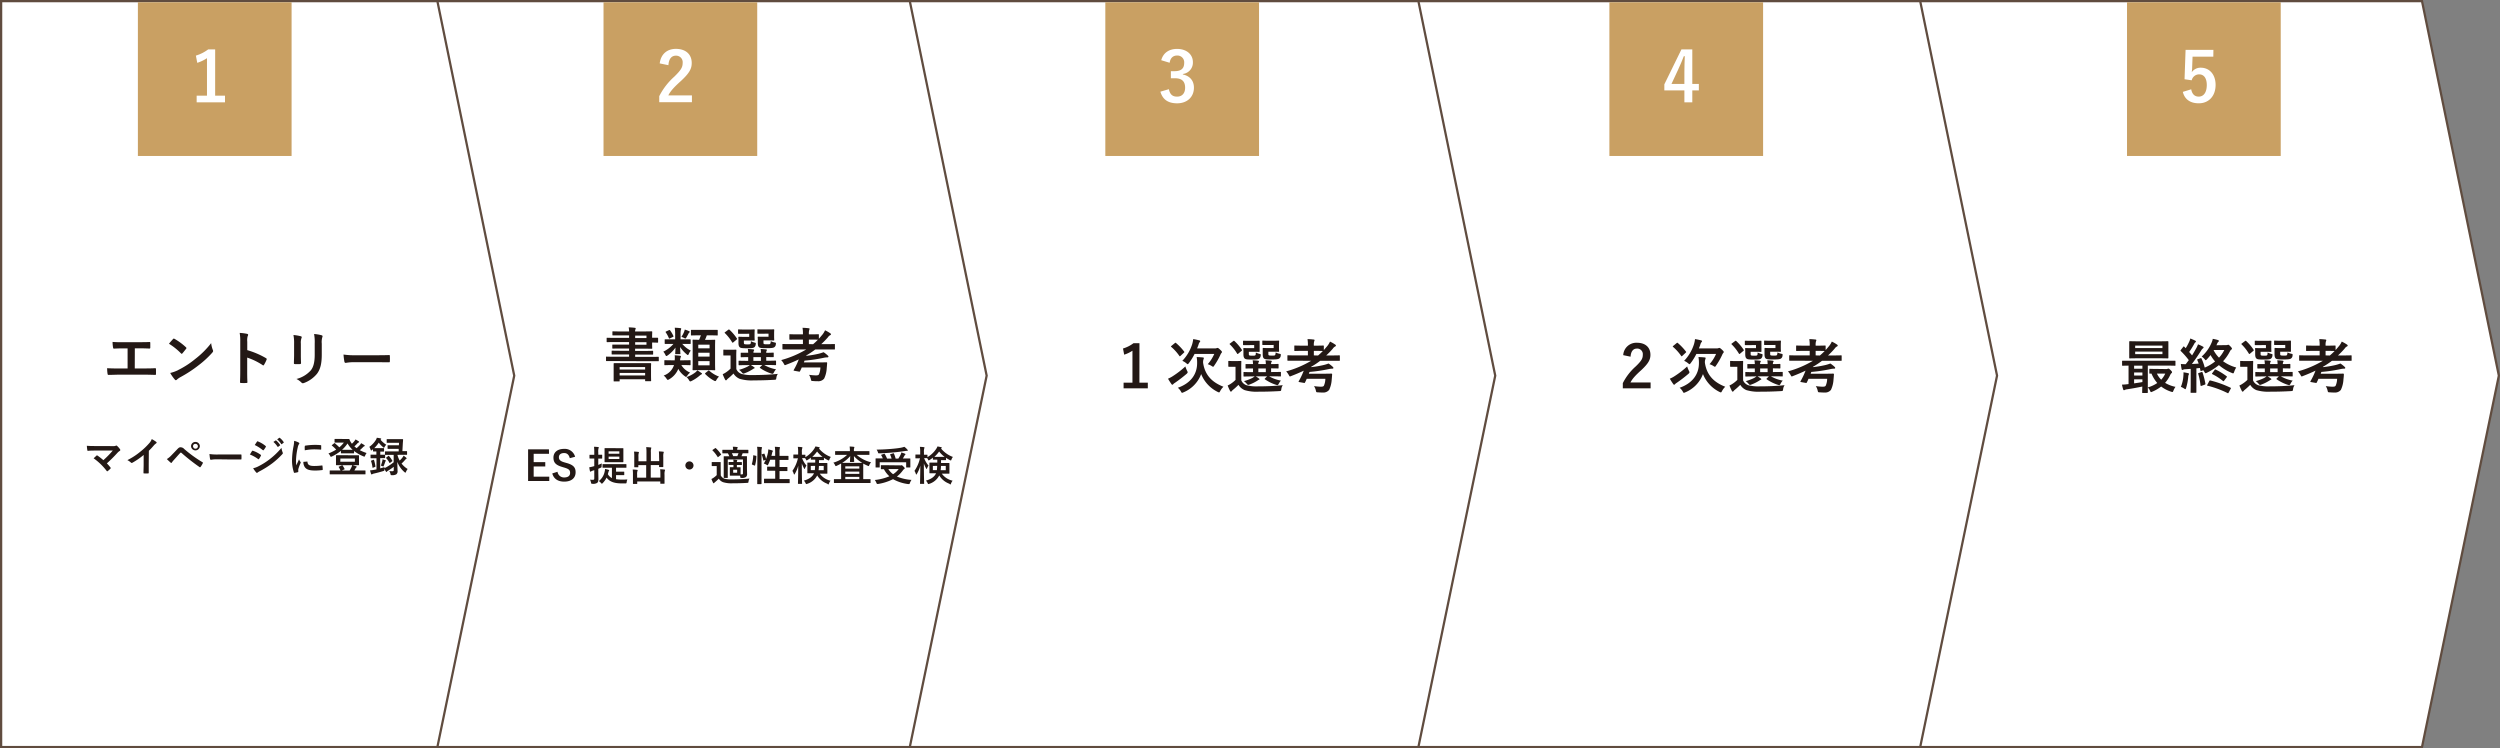
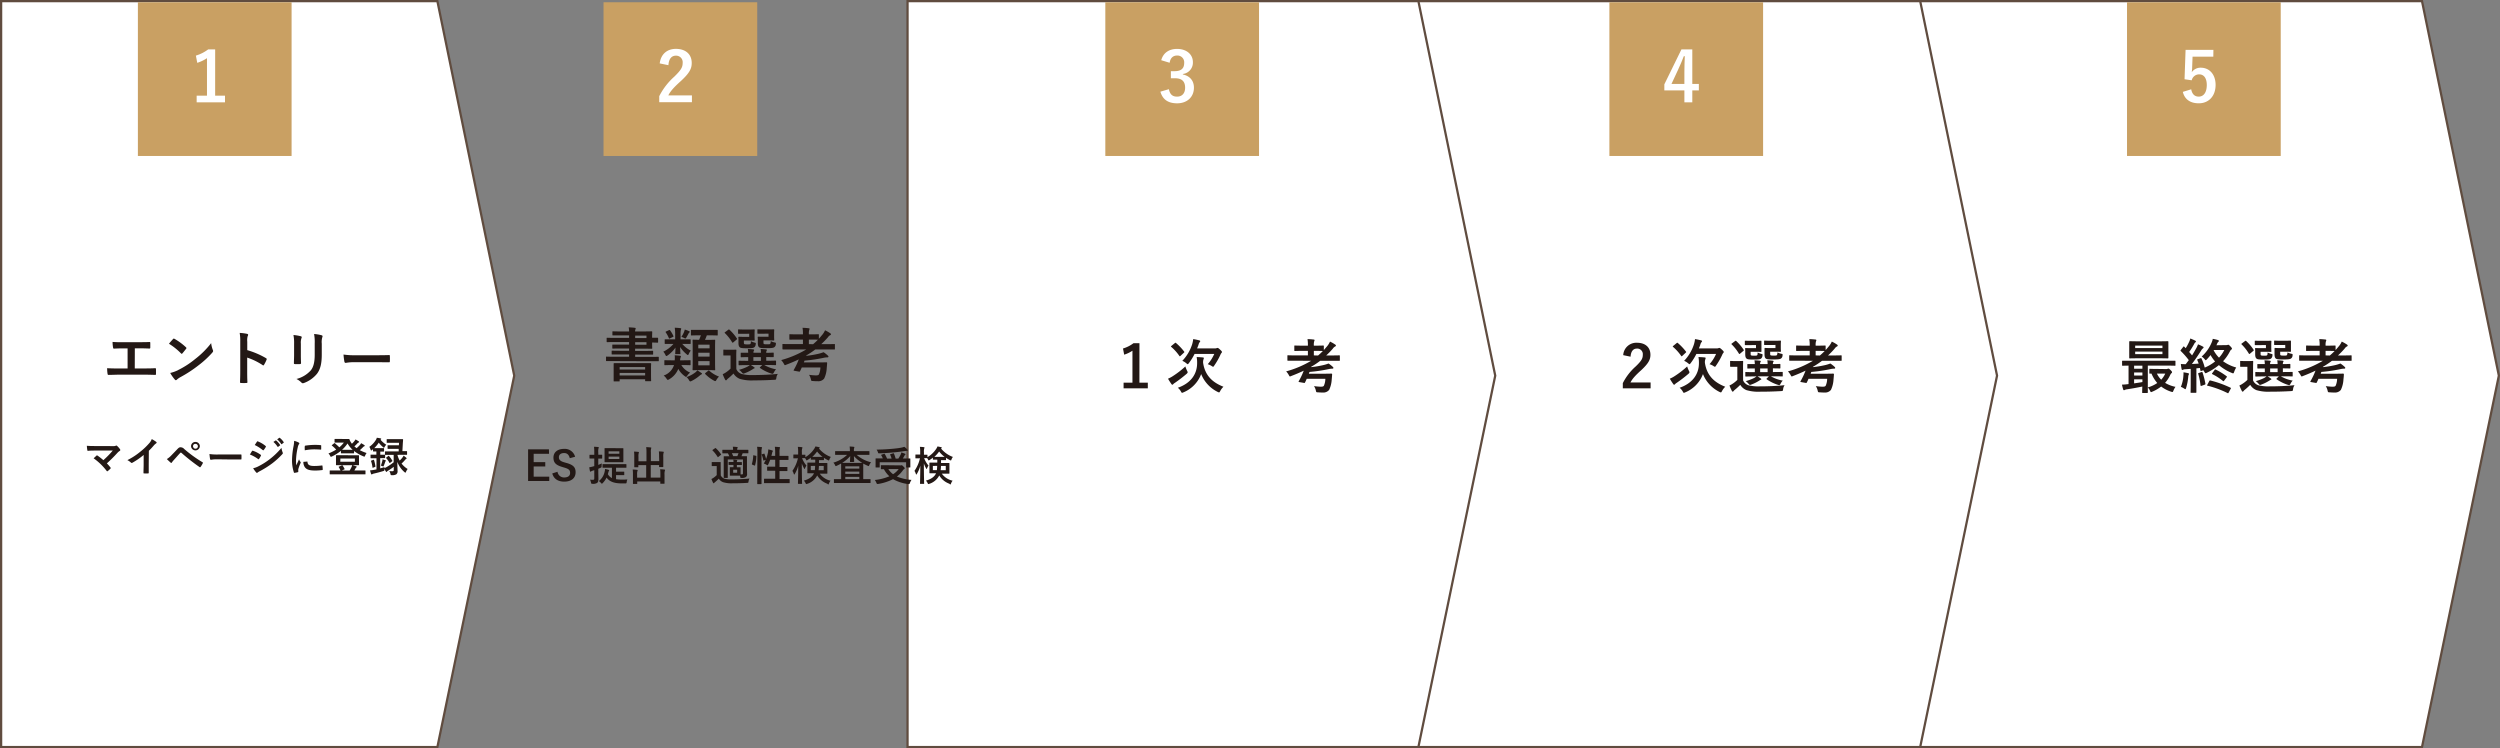
<svg xmlns="http://www.w3.org/2000/svg" viewBox="0 0 1106.01 331">
  <rect x="0" y="0" width="1106.01" height="331" fill="#808080" stroke="none" />
  <g id="レイヤー_2" data-name="レイヤー 2">
    <g id="レイヤー_1-2" data-name="レイヤー 1">
      <polygon points="1071.5 330.5 845.5 330.5 845.5 0.5 1071.5 0.5 1105.5 166.19 1071.5 330.5" fill="#fff" stroke="#604c3f" stroke-miterlimit="10" />
      <polygon points="849.5 330.5 623.5 330.5 623.5 0.5 849.5 0.5 883.5 166.19 849.5 330.5" fill="#fff" stroke="#604c3f" stroke-miterlimit="10" />
      <polygon points="627.5 330.5 401.5 330.5 401.5 0.5 627.5 0.5 661.5 166.19 627.5 330.5" fill="#fff" stroke="#604c3f" stroke-miterlimit="10" />
-       <polygon points="402.5 330.5 176.5 330.5 176.5 0.5 402.5 0.5 436.5 166.19 402.5 330.5" fill="#fff" stroke="#604c3f" stroke-miterlimit="10" />
      <rect x="267" y="1" width="68" height="68" fill="#c9a063" />
      <path d="M291.86,28.05c.52-4.18,3.35-6.43,7.16-6.43,4.17,0,7,2.25,7,6.27,0,2.59-1.13,4.54-4.7,7.87-3.19,2.86-4.72,4.57-5.66,6.46h10.45v3H291.65V42.55a29.47,29.47,0,0,1,6.64-8.62c3-2.93,3.72-4.15,3.72-6.07A2.9,2.9,0,0,0,299,24.63c-1.92,0-3.11,1.44-3.29,4.21Z" fill="#fff" />
      <rect x="489" y="1" width="68" height="68" fill="#c9a063" />
      <path d="M513.74,26.64c.88-3.29,3.5-5,7-5,4.23,0,7,2.46,7,5.85a5.05,5.05,0,0,1-4.44,5.24v.21c3.13.67,4.9,2.77,4.9,5.85,0,4.12-3,6.92-7.43,6.92-3.84,0-6.37-1.55-7.41-5.15l3.75-1.1c.52,2.35,1.61,3.29,3.63,3.29,2.19,0,3.56-1.46,3.56-3.93,0-2.65-1.25-4.2-4.51-4.2H518V31.49h1.62c3.05,0,4.27-1.31,4.27-3.66a3,3,0,0,0-3.2-3.26c-1.62,0-2.93,1-3.23,3.2Z" fill="#fff" />
      <rect x="712" y="1" width="68" height="68" fill="#c9a063" />
      <path d="M748.68,37.13h2.9V40h-2.9v5.27h-3.5V40h-8.87V37.31l7.56-15.45h4.81ZM745.18,32c0-2.47.09-4.79.18-7.13h-.43c-.76,2-1.64,4.05-2.59,6.09l-2.86,6.16h5.7Z" fill="#fff" />
      <rect x="941" y="1" width="68" height="68" fill="#c9a063" />
      <path d="M979.18,25.06H970l-.18,4.69c0,.7-.09,1.53-.18,2.2a4.7,4.7,0,0,1,4-2c3.84,0,6.55,3,6.55,7.61,0,4.91-3,8.14-7.44,8.14-3.65,0-6.24-1.65-7.06-5.06l3.71-1.13c.43,2.26,1.62,3.23,3.33,3.23,2.19,0,3.56-1.89,3.56-5.12,0-3-1.25-4.72-3.38-4.72a3.37,3.37,0,0,0-3.29,2.62l-3.17-.46.46-13h12.31Z" fill="#fff" />
      <polygon points="193.5 330.5 0.5 330.5 0.5 0.5 193.5 0.5 227.5 166.19 193.5 330.5" fill="#fff" stroke="#604c3f" stroke-miterlimit="10" />
      <path d="M948,173.87c-.26,0-.29,0-.29-.29s0-1,.06-2.57c-2.08.44-4.66.91-6.76,1.22a2.88,2.88,0,0,0-.94.26,1,1,0,0,1-.42.15c-.15,0-.28-.15-.36-.41a19.16,19.16,0,0,1-.52-2.08c.91,0,1.64-.08,2.44-.18a2.42,2.42,0,0,0,.47-.06v-8.16l-2.57.05c-.26,0-.29,0-.29-.28v-1.64c0-.26,0-.29.29-.29s.91,0,3.17,0H959c2.26,0,3,0,3.17,0s.26,0,.26.29v1.64c0,.26,0,.28-.26.28s-.91-.05-3.17-.05H950.2v8.71c0,2,0,3,0,3.12s0,.29-.29.29ZM955.37,151c2.58,0,3.49-.06,3.64-.06s.29,0,.29.32,0,.72,0,2.13v2.73c0,1.4,0,2,0,2.13s0,.31-.29.31-1.06-.05-3.64-.05h-9.46c-2.58,0-3.46.05-3.64.05s-.29,0-.29-.31,0-.73,0-2.13v-2.73c0-1.41,0-2,0-2.13s0-.32.29-.32,1.06.06,3.64.06Zm-7.56,12.14v-1.38h-3.67v1.38Zm0,3v-1.35h-3.67v1.35Zm0,1.67h-3.67v1.79c1.22-.18,2.5-.36,3.67-.57ZM944.61,154h12.06v-1.09H944.61Zm12.06,1.56H944.61v1.12h12.06Zm1.77,7.72a1.4,1.4,0,0,0,.47-.1,1.12,1.12,0,0,1,.39-.1c.18,0,.31,0,.91.59s.7.78.7,1a.52.52,0,0,1-.26.46c-.21.13-.39.45-.7,1.1a13.4,13.4,0,0,1-2.11,3.14,14.15,14.15,0,0,0,4.6,1.77,8.14,8.14,0,0,0-.9,1.66c-.27.71-.32.71-1,.5A14.52,14.52,0,0,1,956.1,171a16.91,16.91,0,0,1-3.93,2.29,2.11,2.11,0,0,1-.52.18c-.18,0-.28-.18-.46-.6a5.13,5.13,0,0,0-1-1.48,13.91,13.91,0,0,0,4.19-1.95,14.7,14.7,0,0,1-2.55-4.16c-.41,0-.6,0-.67,0-.26,0-.29,0-.29-.31v-1.51c0-.26,0-.29.29-.29s.8.05,2.86.05Zm-4.21,2a9.07,9.07,0,0,0,1.9,2.7,10.49,10.49,0,0,0,1.79-2.7Z" fill="#231815" />
      <path d="M984.78,152.68a2.86,2.86,0,0,0,.7-.08.71.71,0,0,1,.31-.08c.21,0,.42.16.94.7s.7.83.7,1a.58.58,0,0,1-.34.49c-.21.13-.34.32-.6.81a19.34,19.34,0,0,1-3,4.29,18.18,18.18,0,0,0,5.83,2.78,8.55,8.55,0,0,0-.89,1.85c-.18.52-.26.73-.52.73a1.84,1.84,0,0,1-.57-.19,20.82,20.82,0,0,1-5.69-3.45,28,28,0,0,1-5.33,3.38,1.66,1.66,0,0,1-.57.2c-.19,0-.29-.18-.52-.62-.16-.26-.32-.49-.47-.7l-.81.28c-.36.13-.41.13-.47-.18l-.23-1.09-1.56.16v7.12c0,2.39,0,3.28,0,3.43s0,.26-.28.26h-2c-.26,0-.29,0-.29-.26s.06-1,.06-3.43v-6.89l-2.34.16a2.65,2.65,0,0,0-1,.2.75.75,0,0,1-.39.11c-.16,0-.26-.16-.31-.42-.13-.67-.24-1.38-.32-2.21a19.49,19.49,0,0,0,2.16.08c.47-.6.91-1.2,1.35-1.79a34.48,34.48,0,0,0-3.53-4,.33.33,0,0,1-.13-.24c0-.1.08-.18.18-.33l1-1.28c.21-.26.29-.28.47-.08s.44.45.65.65a24.43,24.43,0,0,0,1.56-2.91,6.81,6.81,0,0,0,.47-1.38c.78.29,1.53.63,2.16.94.23.13.33.26.33.42a.38.38,0,0,1-.23.33,1.39,1.39,0,0,0-.49.63,40.61,40.61,0,0,1-2.27,3.66c.45.5.86,1,1.28,1.49.67-1.07,1.3-2.16,1.9-3.25a11.47,11.47,0,0,0,.72-1.64,17,17,0,0,1,2.16,1c.24.13.31.21.31.36s-.07.29-.28.42a3.44,3.44,0,0,0-.81,1c-1.38,2.19-2.83,4.29-4.08,5.93,1-.05,2-.1,3-.18-.18-.52-.36-1-.59-1.51-.11-.23-.08-.34.23-.44l1.2-.44c.28-.11.28-.11.41.15a20.45,20.45,0,0,1,1.43,4,18.72,18.72,0,0,0,4.58-2.71,16.54,16.54,0,0,1-2-2.83c-.5.62-1,1.25-1.59,1.84-.26.29-.42.45-.55.45s-.23-.16-.44-.42a5.9,5.9,0,0,0-1.35-1.22,17,17,0,0,0,4.47-6.35,7.71,7.71,0,0,0,.44-1.48,19.55,19.55,0,0,1,2.34.55c.24.1.34.21.34.36a.43.43,0,0,1-.18.39,2.07,2.07,0,0,0-.55.78,6.46,6.46,0,0,1-.33.76Zm-18.85,13.7a11.39,11.39,0,0,0,.05-1.67,19.91,19.91,0,0,1,2,.37c.31.08.44.21.44.31a.45.45,0,0,1-.13.36,2.69,2.69,0,0,0-.21,1,24.51,24.51,0,0,1-.91,4.81c-.13.41-.21.62-.36.62a1.71,1.71,0,0,1-.57-.31,8.62,8.62,0,0,0-1.41-.73A15.28,15.28,0,0,0,965.93,166.38Zm8-1.77c.31-.1.41-.05.49.21a33.47,33.47,0,0,1,1.25,4.89c.05.28,0,.36-.34.49l-1.35.49c-.39.13-.42,0-.47-.28a29,29,0,0,0-1-5c-.08-.26-.05-.29.26-.39Zm3.45,4c.19-.31.24-.33.52-.28a47.22,47.22,0,0,1,8.84,3.17c.26.13.32.16.13.49l-.88,1.64c-.21.37-.23.42-.52.26a42.92,42.92,0,0,0-8.84-3.25c-.26,0-.26-.13-.08-.47Zm2.34-4.88c.21-.29.26-.34.5-.24a28.87,28.87,0,0,1,4.81,2.94c.13.1.18.16.18.23s-.05.16-.16.32l-1.06,1.4c-.26.34-.34.34-.55.16a24,24,0,0,0-4.68-3c-.13-.08-.18-.13-.18-.18a.53.53,0,0,1,.16-.31Zm-.31-8.9-.08.16a13.8,13.8,0,0,0,2.37,3.25,14.18,14.18,0,0,0,2.34-3.41Z" fill="#231815" />
      <path d="M996.76,168.28a3.8,3.8,0,0,0,2.42,2.18,17.3,17.3,0,0,0,4.81.47c3.36,0,7.23-.13,11.13-.52a3.67,3.67,0,0,0-.65,1.74c-.13.83-.13.83-1,.88-3.3.19-6.4.26-9.1.26a18.38,18.38,0,0,1-6.14-.7,5.82,5.82,0,0,1-2.73-2.34,24.62,24.62,0,0,1-2.42,2.21,3.85,3.85,0,0,0-.54.55c-.13.18-.24.26-.37.26s-.28-.13-.39-.34a22.4,22.4,0,0,1-1.06-2.39,9.58,9.58,0,0,0,1.53-.86,13.22,13.22,0,0,0,2-1.61v-5.8h-1.06c-1.36,0-1.69,0-1.82,0-.29,0-.32,0-.32-.31v-2c0-.26,0-.28.32-.28.13,0,.46.05,1.82.05h1.45c1.35,0,1.77-.05,1.9-.05s.29,0,.29.28-.06.91-.06,2.53Zm-1.3-11.86a.59.59,0,0,1-.33.18c-.08,0-.16,0-.24-.18a19.87,19.87,0,0,0-3.2-4.06c-.2-.18-.15-.23.13-.44l1.33-1c.31-.21.36-.23.57-.05a20.7,20.7,0,0,1,3.28,3.87c.13.21.13.29-.16.52Zm4.61-3.74c-1.59,0-2.11,0-2.27,0s-.28,0-.28-.29v-1.38c0-.26,0-.28.28-.28s.68.05,2.27.05h2.65c1.25,0,1.69-.05,1.84-.05s.32,0,.32.28-.06.6-.06,1.67v1.09c0,1,.06,1.51.06,1.66s0,.26-.32.26-.59-.05-1.84-.05h-2.63v.65c0,.6,0,.78.16.89s.47.18,1.32.18,1.25,0,1.43-.24.16-.54.19-1.17a8.73,8.73,0,0,0,1.71.63c.5.13.52.15.42.83a1.84,1.84,0,0,1-.55,1.17c-.47.42-1.32.49-3.3.49s-2.73-.07-3.15-.41-.62-.89-.62-2v-1.4c0-.55-.05-.86-.05-1s0-.29.31-.29.62.05,1.69.05h2.81v-1.37Zm1.56,13.85c-2.55,0-3.44.06-3.59.06s-.29,0-.29-.32v-1.4c0-.26,0-.29.29-.29s1,.06,3.59.06h.33V163c-2.13,0-2.91.05-3,.05s-.31,0-.31-.31v-1.41c0-.26,0-.28.31-.28s.91,0,3,0a12.13,12.13,0,0,0-.15-1.66c.93.05,1.48.07,2.36.18.24,0,.42.13.42.26s-.05.21-.16.39a1.6,1.6,0,0,0-.13.83h3.31a7.19,7.19,0,0,0-.16-1.66c.94.05,1.51.07,2.37.18.26,0,.41.13.41.28s-.05.21-.15.39a1.43,1.43,0,0,0-.13.78v.06c2,0,2.8-.08,3-.08s.31,0,.31.28v1.41c0,.28,0,.31-.31.31s-.91,0-3-.05v1.64h.46c2.55,0,3.44-.06,3.59-.06s.29,0,.29.29v1.4c0,.29,0,.32-.29.32s-1-.06-3.59-.06h-1.35a15.89,15.89,0,0,0,5.23,1.9,6.18,6.18,0,0,0-.94,1.35c-.23.47-.39.65-.65.65a2.69,2.69,0,0,1-.6-.15,18.22,18.22,0,0,1-4.88-2.42c-.21-.16-.16-.21.07-.44l.89-.89h-5c.47.29.91.58,1.33.89.26.18.36.26.36.39s-.13.23-.33.28-.52.34-.84.5a16.94,16.94,0,0,1-3.19,1.56,2.31,2.31,0,0,1-.63.18c-.23,0-.39-.18-.73-.57a5.61,5.61,0,0,0-1.19-1.09,20,20,0,0,0,3.77-1.43,6.22,6.22,0,0,0,1-.71Zm6-1.89V163h-3.31v1.64Zm1-12c-1.61,0-2.08,0-2.24,0s-.31,0-.31-.29v-1.38c0-.26,0-.28.31-.28s.63.05,2.24.05h2.76c1.22,0,1.69-.05,1.84-.05s.29,0,.29.28,0,.6,0,1.67v1.09c0,1,0,1.51,0,1.66s0,.26-.29.26-.62-.05-1.84-.05h-2.63v.68c0,.6,0,.73.16.86s.44.18,1.4.18,1.25,0,1.4-.21.24-.55.26-1.2a6.47,6.47,0,0,0,1.75.6c.59.11.59.18.49.89a1.58,1.58,0,0,1-.55,1.11c-.49.45-1.48.52-3.56.52s-2.86-.07-3.27-.41-.58-.89-.58-2v-1.4c0-.55,0-.86,0-1s0-.29.29-.29.62.05,1.74.05H1011v-1.37Z" fill="#231815" />
      <path d="M1020.66,159.59c-2.29,0-3.07,0-3.23,0s-.28,0-.28-.28v-1.85c0-.26,0-.28.28-.28s.94.05,3.23.05h5.56v-2h-2.39c-2.37,0-3.17.05-3.33.05s-.28,0-.28-.28v-1.85c0-.26,0-.29.28-.29s1,.06,3.33.06h2.39v-.19a13.93,13.93,0,0,0-.18-2.7c1,0,1.79.08,2.7.18.26,0,.42.13.42.26a1.6,1.6,0,0,1-.16.55,5.4,5.4,0,0,0-.15,1.77v.13h.83c2.37,0,3.15-.06,3.3-.06s.29,0,.29.29v1.72c.52-.58,1-1.17,1.56-1.82a8.3,8.3,0,0,0,1.17-1.93,17.2,17.2,0,0,1,2.29,1.3.66.66,0,0,1,.34.5c0,.15-.14.26-.29.33a2.82,2.82,0,0,0-1.09,1,36.68,36.68,0,0,1-2.92,3h2.53c2.28,0,3.09-.05,3.25-.05s.26,0,.26.28v1.85c0,.26,0,.28-.26.28s-1,0-3.25,0h-5.18a35.06,35.06,0,0,1-4,2.65.43.43,0,0,1,0,.16,41.88,41.88,0,0,0,5.12-.83,17.12,17.12,0,0,0,2.6-.78,12.71,12.71,0,0,1,1.87,1.48.67.67,0,0,1,.29.49c0,.16-.13.32-.45.32a7.6,7.6,0,0,0-1.45.15,67.9,67.9,0,0,1-8.69,1.3,8.11,8.11,0,0,1-.28.78h6.91c2.19,0,2.89-.05,3-.05s.36.08.33.34c0,.7-.1,1.56-.18,2.23a12.09,12.09,0,0,1-1.14,4.63,3.29,3.29,0,0,1-2.89,1.17,18.11,18.11,0,0,1-2-.08c-.83,0-.81-.05-1-.85a5.85,5.85,0,0,0-.8-1.9,27.53,27.53,0,0,0,3,.26c.78,0,1.22-.11,1.4-.5a7.9,7.9,0,0,0,.63-3h-8.25c-.26.57-.49,1.12-.75,1.61-.1.23-.16.26-.47.21l-2.08-.37c-.34-.07-.36-.15-.23-.39a30.22,30.22,0,0,0,2.21-4.65c-1.74.83-3.56,1.61-5.49,2.34a1.77,1.77,0,0,1-.6.21c-.2,0-.28-.18-.54-.65a7.85,7.85,0,0,0-1.15-1.59,44.22,44.22,0,0,0,11.05-4.68Zm10.06-2.31a26.68,26.68,0,0,0,2.13-2c-.28,0-1.12-.05-3.17-.05h-.83v2Z" fill="#231815" />
      <rect x="61" y="1" width="68" height="68" fill="#c9a063" />
      <path d="M718.12,157.12a5.81,5.81,0,0,1,6.11-5.48c3.56,0,5.93,1.92,5.93,5.35,0,2.21-1,3.88-4,6.71-2.73,2.44-4,3.9-4.84,5.51h8.92v2.6h-12.3V169.5a24.94,24.94,0,0,1,5.67-7.36c2.6-2.5,3.17-3.54,3.17-5.17a2.47,2.47,0,0,0-2.6-2.76c-1.64,0-2.65,1.22-2.81,3.59Z" fill="#231815" />
      <path d="M747.16,164a1.6,1.6,0,0,1,.26.72c0,.19-.13.34-.41.63a63.79,63.79,0,0,1-5.2,4,3.41,3.41,0,0,0-.78.62.53.53,0,0,1-.39.24c-.13,0-.31-.16-.44-.37-.39-.57-1-1.45-1.46-2.31a12.09,12.09,0,0,0,1.92-1,39.46,39.46,0,0,0,5.75-4.42A12.41,12.41,0,0,0,747.16,164Zm-5.4-12.22c.13-.11.2-.16.28-.16a.57.57,0,0,1,.24.13,24.58,24.58,0,0,1,3.58,3.77c.16.21.16.26-.07.49l-1.51,1.41c-.31.26-.37.28-.52.05a20.7,20.7,0,0,0-3.59-4c-.21-.18-.18-.23.1-.47ZM761.83,173c-.24.42-.31.6-.52.6a1.86,1.86,0,0,1-.63-.23,15,15,0,0,1-7.28-7.88,14.11,14.11,0,0,1-7.82,8.08,1.84,1.84,0,0,1-.6.21c-.21,0-.29-.15-.52-.57a6.07,6.07,0,0,0-1.38-1.66c5.54-1.95,8.53-5.85,8.53-10.87a12.88,12.88,0,0,0-.21-2.71c.94,0,1.82.08,2.76.16.28,0,.41.13.41.31a1.28,1.28,0,0,1-.15.57,4.16,4.16,0,0,0-.16,1.51c.86,5.7,4.21,8.69,9,10.58A7.1,7.1,0,0,0,761.83,173Zm-11.34-16.43a25.67,25.67,0,0,1-2.52,4.08c-.26.31-.39.47-.52.47s-.29-.13-.6-.39a6.61,6.61,0,0,0-1.79-1.09,18.91,18.91,0,0,0,4.34-7.28,11.53,11.53,0,0,0,.47-2.34c.93.13,1.92.36,2.65.54.31.08.47.21.47.37a.7.7,0,0,1-.26.47,3,3,0,0,0-.52,1.17c-.18.52-.39,1-.6,1.56h8a1.57,1.57,0,0,0,.63-.11,1.07,1.07,0,0,1,.39-.1c.18,0,.33,0,1.14.75s.81.86.81,1.07a.59.59,0,0,1-.18.41,2.24,2.24,0,0,0-.47.78,30.6,30.6,0,0,1-2.73,4.79c-.24.36-.34.54-.52.54a1.69,1.69,0,0,1-.63-.33,7.36,7.36,0,0,0-1.74-.81,17.3,17.3,0,0,0,2.89-4.55Z" fill="#231815" />
      <path d="M771.16,168.28a3.8,3.8,0,0,0,2.42,2.18,17.3,17.3,0,0,0,4.81.47c3.35,0,7.23-.13,11.13-.52a3.67,3.67,0,0,0-.65,1.74c-.13.83-.13.83-1,.88-3.31.19-6.4.26-9.1.26a18.38,18.38,0,0,1-6.14-.7,5.77,5.77,0,0,1-2.73-2.34,25.82,25.82,0,0,1-2.42,2.21,3.85,3.85,0,0,0-.54.55c-.13.18-.24.26-.37.26s-.28-.13-.39-.34a22.4,22.4,0,0,1-1.06-2.39,9.58,9.58,0,0,0,1.53-.86,13.22,13.22,0,0,0,1.95-1.61v-5.8h-1.07c-1.35,0-1.69,0-1.82,0s-.31,0-.31-.31v-2c0-.26,0-.28.31-.28s.47.05,1.82.05H769c1.35,0,1.77-.05,1.9-.05s.28,0,.28.28-.05.91-.05,2.53Zm-1.3-11.86a.58.58,0,0,1-.34.18c-.07,0-.15,0-.23-.18a19.87,19.87,0,0,0-3.2-4.06c-.21-.18-.15-.23.13-.44l1.33-1c.31-.21.36-.23.57-.05a21.08,21.08,0,0,1,3.28,3.87c.13.21.13.29-.16.52Zm4.6-3.74c-1.58,0-2.1,0-2.26,0s-.28,0-.28-.29v-1.38c0-.26,0-.28.28-.28s.68.05,2.26.05h2.66c1.24,0,1.69-.05,1.84-.05s.31,0,.31.28,0,.6,0,1.67v1.09c0,1,0,1.51,0,1.66s0,.26-.31.26-.6-.05-1.84-.05h-2.63v.65c0,.6,0,.78.16.89s.46.18,1.32.18,1.25,0,1.43-.24.16-.54.18-1.17a8.6,8.6,0,0,0,1.72.63c.49.13.52.15.42.83a1.84,1.84,0,0,1-.55,1.17c-.47.42-1.33.49-3.3.49s-2.73-.07-3.15-.41-.62-.89-.62-2v-1.4c0-.55-.05-.86-.05-1s0-.29.31-.29.62.05,1.69.05h2.81v-1.37ZM776,166.53c-2.54,0-3.43.06-3.58.06s-.29,0-.29-.32v-1.4c0-.26,0-.29.29-.29s1,.06,3.58.06h.34V163c-2.13,0-2.91.05-3,.05-.29,0-.31,0-.31-.31v-1.41c0-.26,0-.28.31-.28.13,0,.91,0,3,0a14,14,0,0,0-.15-1.66c.93.05,1.48.07,2.36.18.24,0,.42.13.42.26s0,.21-.16.39a1.6,1.6,0,0,0-.13.83H782a7.27,7.27,0,0,0-.15-1.66c.93.05,1.51.07,2.36.18.26,0,.42.13.42.28s0,.21-.16.39a1.43,1.43,0,0,0-.13.78v.06c2.06,0,2.81-.08,3-.08s.31,0,.31.28v1.41c0,.28,0,.31-.31.31s-.91,0-3-.05v1.64h.47c2.55,0,3.43-.06,3.59-.06s.29,0,.29.29v1.4c0,.29,0,.32-.29.32s-1-.06-3.59-.06h-1.35a15.89,15.89,0,0,0,5.23,1.9,5.85,5.85,0,0,0-.94,1.35c-.23.47-.39.65-.65.65a2.69,2.69,0,0,1-.6-.15,18.28,18.28,0,0,1-4.89-2.42c-.2-.16-.15-.21.08-.44l.89-.89h-5.05c.47.29.91.58,1.33.89.26.18.36.26.36.39s-.13.23-.34.28-.52.34-.83.5a16.75,16.75,0,0,1-3.2,1.56,2.17,2.17,0,0,1-.62.18c-.23,0-.39-.18-.73-.57a5.87,5.87,0,0,0-1.19-1.09,20,20,0,0,0,3.77-1.43,6.68,6.68,0,0,0,1-.71Zm6-1.89V163h-3.3v1.64Zm1-12c-1.61,0-2.08,0-2.24,0s-.31,0-.31-.29v-1.38c0-.26,0-.28.31-.28s.63.05,2.24.05h2.75c1.23,0,1.69-.05,1.85-.05s.29,0,.29.28-.06.6-.06,1.67v1.09c0,1,.06,1.51.06,1.66s0,.26-.29.26-.62-.05-1.85-.05h-2.62v.68c0,.6,0,.73.15.86s.45.18,1.41.18c.8,0,1.25,0,1.4-.21s.24-.55.26-1.2a6.52,6.52,0,0,0,1.74.6c.6.11.6.18.5.89a1.62,1.62,0,0,1-.55,1.11c-.49.45-1.48.52-3.56.52s-2.86-.07-3.28-.41-.57-.89-.57-2v-1.4c0-.55,0-.86,0-1s0-.29.29-.29.62.05,1.74.05h2.81v-1.37Z" fill="#231815" />
      <path d="M795.06,159.59c-2.29,0-3.07,0-3.23,0s-.28,0-.28-.28v-1.85c0-.26,0-.28.28-.28s.94.05,3.23.05h5.56v-2h-2.39c-2.37,0-3.17.05-3.33.05s-.29,0-.29-.28v-1.85c0-.26,0-.29.29-.29s1,.06,3.33.06h2.39v-.19a14.77,14.77,0,0,0-.18-2.7c1,0,1.79.08,2.7.18.26,0,.42.13.42.26a1.6,1.6,0,0,1-.16.55,5.4,5.4,0,0,0-.15,1.77v.13h.83c2.36,0,3.14-.06,3.3-.06s.29,0,.29.29v1.72c.52-.58,1-1.17,1.56-1.82a8.65,8.65,0,0,0,1.17-1.93,16.38,16.38,0,0,1,2.28,1.3.64.64,0,0,1,.34.5c0,.15-.13.26-.28.33a2.91,2.91,0,0,0-1.1,1,35,35,0,0,1-2.91,3h2.52c2.29,0,3.1-.05,3.25-.05s.26,0,.26.28v1.85c0,.26,0,.28-.26.28s-1,0-3.25,0h-5.17a36,36,0,0,1-4,2.65.31.31,0,0,1-.06.16,42.08,42.08,0,0,0,5.13-.83,17.12,17.12,0,0,0,2.6-.78,13.27,13.27,0,0,1,1.87,1.48.65.65,0,0,1,.28.49c0,.16-.13.32-.44.32a7.52,7.52,0,0,0-1.45.15,67.9,67.9,0,0,1-8.69,1.3c-.08.26-.18.52-.28.78H808c2.19,0,2.89-.05,3-.05s.37.08.34.34c-.05.7-.1,1.56-.18,2.23a12.29,12.29,0,0,1-1.14,4.63,3.29,3.29,0,0,1-2.89,1.17,18.11,18.11,0,0,1-2-.08c-.83,0-.81-.05-1-.85a5.64,5.64,0,0,0-.81-1.9,27.9,27.9,0,0,0,3,.26c.78,0,1.22-.11,1.4-.5a7.74,7.74,0,0,0,.62-3h-8.24c-.26.57-.49,1.12-.75,1.61-.11.23-.16.26-.47.21l-2.08-.37c-.34-.07-.36-.15-.23-.39a31.18,31.18,0,0,0,2.21-4.65c-1.75.83-3.57,1.61-5.49,2.34a1.84,1.84,0,0,1-.6.21c-.21,0-.28-.18-.54-.65a7.85,7.85,0,0,0-1.15-1.59,44.22,44.22,0,0,0,11.05-4.68Zm10.06-2.31a28.51,28.51,0,0,0,2.13-2c-.29,0-1.12-.05-3.17-.05h-.83v2Z" fill="#231815" />
      <path d="M504.08,169.29h3.72v2.52H497.08v-2.52H501V155.15a14.33,14.33,0,0,1-3.66,1.76l-.52-2.73a14.54,14.54,0,0,0,4.63-2.34h2.65Z" fill="#231815" />
      <path d="M525.16,164a1.6,1.6,0,0,1,.26.72c0,.19-.13.34-.41.63a63.79,63.79,0,0,1-5.2,4,3.41,3.41,0,0,0-.78.62.53.53,0,0,1-.39.24c-.13,0-.31-.16-.44-.37-.39-.57-1-1.45-1.46-2.31a12.09,12.09,0,0,0,1.92-1,39.46,39.46,0,0,0,5.75-4.42A12.41,12.41,0,0,0,525.16,164Zm-5.4-12.22c.13-.11.2-.16.28-.16a.57.57,0,0,1,.24.13,24.58,24.58,0,0,1,3.58,3.77c.16.21.16.26-.07.49l-1.51,1.41c-.31.26-.37.28-.52.05a20.7,20.7,0,0,0-3.59-4c-.21-.18-.18-.23.1-.47ZM539.83,173c-.24.42-.31.6-.52.6a1.86,1.86,0,0,1-.63-.23,15,15,0,0,1-7.28-7.88,14.11,14.11,0,0,1-7.82,8.08,1.84,1.84,0,0,1-.6.21c-.21,0-.29-.15-.52-.57a6.07,6.07,0,0,0-1.38-1.66c5.54-1.95,8.53-5.85,8.53-10.87a12.88,12.88,0,0,0-.21-2.71c.94,0,1.82.08,2.76.16.28,0,.41.13.41.31a1.28,1.28,0,0,1-.15.57,4.16,4.16,0,0,0-.16,1.51c.86,5.7,4.21,8.69,9,10.58A7.1,7.1,0,0,0,539.83,173Zm-11.34-16.43a25.67,25.67,0,0,1-2.52,4.08c-.26.31-.39.47-.52.47s-.29-.13-.6-.39a6.61,6.61,0,0,0-1.79-1.09,18.91,18.91,0,0,0,4.34-7.28,11.53,11.53,0,0,0,.47-2.34c.93.13,1.92.36,2.65.54.31.08.47.21.47.37a.7.7,0,0,1-.26.47,3,3,0,0,0-.52,1.17c-.18.52-.39,1-.6,1.56h8a1.57,1.57,0,0,0,.63-.11,1.07,1.07,0,0,1,.39-.1c.18,0,.33,0,1.14.75s.81.86.81,1.07a.59.59,0,0,1-.18.41,2.24,2.24,0,0,0-.47.78,30.6,30.6,0,0,1-2.73,4.79c-.24.36-.34.54-.52.54a1.69,1.69,0,0,1-.63-.33,7.36,7.36,0,0,0-1.74-.81,17.3,17.3,0,0,0,2.89-4.55Z" fill="#231815" />
-       <path d="M549.16,168.28a3.8,3.8,0,0,0,2.42,2.18,17.3,17.3,0,0,0,4.81.47c3.35,0,7.23-.13,11.13-.52a3.67,3.67,0,0,0-.65,1.74c-.13.83-.13.83-1,.88-3.31.19-6.4.26-9.1.26a18.38,18.38,0,0,1-6.14-.7,5.77,5.77,0,0,1-2.73-2.34,25.82,25.82,0,0,1-2.42,2.21,3.85,3.85,0,0,0-.54.55c-.13.18-.24.26-.37.26s-.28-.13-.39-.34a22.4,22.4,0,0,1-1.06-2.39,9.58,9.58,0,0,0,1.53-.86,13.22,13.22,0,0,0,1.95-1.61v-5.8h-1.07c-1.35,0-1.69,0-1.82,0s-.31,0-.31-.31v-2c0-.26,0-.28.31-.28s.47.05,1.82.05H547c1.35,0,1.77-.05,1.9-.05s.28,0,.28.28-.05.91-.05,2.53Zm-1.3-11.86a.58.58,0,0,1-.34.18c-.07,0-.15,0-.23-.18a19.87,19.87,0,0,0-3.2-4.06c-.21-.18-.15-.23.13-.44l1.33-1c.31-.21.36-.23.57-.05a21.08,21.08,0,0,1,3.28,3.87c.13.21.13.29-.16.52Zm4.6-3.74c-1.58,0-2.1,0-2.26,0s-.28,0-.28-.29v-1.38c0-.26,0-.28.28-.28s.68.05,2.26.05h2.66c1.24,0,1.69-.05,1.84-.05s.31,0,.31.28,0,.6,0,1.67v1.09c0,1,0,1.51,0,1.66s0,.26-.31.26-.6-.05-1.84-.05h-2.63v.65c0,.6,0,.78.16.89s.46.18,1.32.18,1.25,0,1.43-.24.16-.54.18-1.17a8.6,8.6,0,0,0,1.72.63c.49.13.52.15.42.83a1.84,1.84,0,0,1-.55,1.17c-.47.42-1.33.49-3.3.49s-2.73-.07-3.15-.41-.62-.89-.62-2v-1.4c0-.55-.05-.86-.05-1s0-.29.31-.29.62.05,1.69.05h2.81v-1.37ZM554,166.53c-2.54,0-3.43.06-3.58.06s-.29,0-.29-.32v-1.4c0-.26,0-.29.29-.29s1,.06,3.58.06h.34V163c-2.13,0-2.91.05-3,.05-.29,0-.31,0-.31-.31v-1.41c0-.26,0-.28.31-.28.13,0,.91,0,3,0a14,14,0,0,0-.15-1.66c.93.05,1.48.07,2.36.18.24,0,.42.13.42.26s0,.21-.16.39a1.6,1.6,0,0,0-.13.83H560a7.27,7.27,0,0,0-.15-1.66c.93.05,1.51.07,2.36.18.26,0,.42.13.42.28s0,.21-.16.39a1.43,1.43,0,0,0-.13.78v.06c2.06,0,2.81-.08,3-.08s.31,0,.31.28v1.41c0,.28,0,.31-.31.31s-.91,0-3-.05v1.64h.47c2.55,0,3.43-.06,3.59-.06s.29,0,.29.29v1.4c0,.29,0,.32-.29.32s-1-.06-3.59-.06h-1.35a15.89,15.89,0,0,0,5.23,1.9,5.85,5.85,0,0,0-.94,1.35c-.23.47-.39.65-.65.65a2.69,2.69,0,0,1-.6-.15,18.28,18.28,0,0,1-4.89-2.42c-.2-.16-.15-.21.08-.44l.89-.89h-5.05c.47.29.91.58,1.33.89.26.18.36.26.36.39s-.13.23-.34.28-.52.34-.83.5a16.75,16.75,0,0,1-3.2,1.56,2.17,2.17,0,0,1-.62.18c-.23,0-.39-.18-.73-.57a5.87,5.87,0,0,0-1.19-1.09,20,20,0,0,0,3.77-1.43,6.68,6.68,0,0,0,1-.71Zm6-1.89V163h-3.3v1.64Zm1-12c-1.61,0-2.08,0-2.24,0s-.31,0-.31-.29v-1.38c0-.26,0-.28.31-.28s.63.05,2.24.05h2.75c1.23,0,1.69-.05,1.85-.05s.29,0,.29.28-.06.6-.06,1.67v1.09c0,1,.06,1.51.06,1.66s0,.26-.29.26-.62-.05-1.85-.05h-2.62v.68c0,.6,0,.73.15.86s.45.18,1.41.18c.8,0,1.25,0,1.4-.21s.24-.55.26-1.2a6.52,6.52,0,0,0,1.74.6c.6.11.6.18.5.89a1.62,1.62,0,0,1-.55,1.11c-.49.45-1.48.52-3.56.52s-2.86-.07-3.28-.41-.57-.89-.57-2v-1.4c0-.55,0-.86,0-1s0-.29.29-.29.62.05,1.74.05h2.81v-1.37Z" fill="#231815" />
      <path d="M573.06,159.59c-2.29,0-3.07,0-3.23,0s-.28,0-.28-.28v-1.85c0-.26,0-.28.28-.28s.94.05,3.23.05h5.56v-2h-2.39c-2.37,0-3.17.05-3.33.05s-.29,0-.29-.28v-1.85c0-.26,0-.29.29-.29s1,.06,3.33.06h2.39v-.19a14.77,14.77,0,0,0-.18-2.7c1,0,1.79.08,2.7.18.26,0,.42.13.42.26a1.6,1.6,0,0,1-.16.55,5.4,5.4,0,0,0-.15,1.77v.13h.83c2.36,0,3.14-.06,3.3-.06s.29,0,.29.29v1.72c.52-.58,1-1.17,1.56-1.82a8.65,8.65,0,0,0,1.17-1.93,16.38,16.38,0,0,1,2.28,1.3.64.64,0,0,1,.34.5c0,.15-.13.26-.28.33a2.91,2.91,0,0,0-1.1,1,35,35,0,0,1-2.91,3h2.52c2.29,0,3.1-.05,3.25-.05s.26,0,.26.28v1.85c0,.26,0,.28-.26.28s-1,0-3.25,0h-5.17a36,36,0,0,1-4,2.65.31.31,0,0,1-.06.16,42.08,42.08,0,0,0,5.13-.83,17.12,17.12,0,0,0,2.6-.78,13.27,13.27,0,0,1,1.87,1.48.65.65,0,0,1,.28.49c0,.16-.13.32-.44.32a7.52,7.52,0,0,0-1.45.15,67.9,67.9,0,0,1-8.69,1.3c-.08.26-.18.52-.28.78H586c2.19,0,2.89-.05,3-.05s.37.08.34.34c-.05.7-.1,1.56-.18,2.23a12.29,12.29,0,0,1-1.14,4.63,3.29,3.29,0,0,1-2.89,1.17,18.11,18.11,0,0,1-2-.08c-.83,0-.81-.05-1-.85a5.64,5.64,0,0,0-.81-1.9,27.9,27.9,0,0,0,3,.26c.78,0,1.22-.11,1.4-.5a7.74,7.74,0,0,0,.62-3h-8.24c-.26.57-.49,1.12-.75,1.61-.11.23-.16.26-.47.21l-2.08-.37c-.34-.07-.36-.15-.23-.39a31.18,31.18,0,0,0,2.21-4.65c-1.75.83-3.57,1.61-5.49,2.34a1.84,1.84,0,0,1-.6.21c-.21,0-.28-.18-.54-.65a7.85,7.85,0,0,0-1.15-1.59,44.22,44.22,0,0,0,11.05-4.68Zm10.06-2.31a28.51,28.51,0,0,0,2.13-2c-.29,0-1.12-.05-3.17-.05h-.83v2Z" fill="#231815" />
      <path d="M271.58,159.74c-2.29,0-3.07,0-3.22,0s-.26,0-.26-.28v-1.43c0-.24,0-.26.26-.26s.93.05,3.22.05h6.73v-1h-3.87c-2.55,0-3.41,0-3.59,0s-.26,0-.26-.29v-1.11c0-.26,0-.29.26-.29s1,.05,3.59.05h3.87v-1H274.7c-2.5,0-3.35.05-3.51.05s-.31,0-.31-.28v-1.22c0-.26,0-.29.31-.29s1,0,3.51,0h3.61v-1.12h-6.13c-2.47,0-3.36.06-3.51.06s-.29,0-.29-.29v-1.38c0-.26,0-.28.29-.28s1,.05,3.51.05h6.13v-1.09h-3.48c-2.55,0-3.43,0-3.61,0s-.29,0-.29-.29V146.9c0-.29,0-.32.29-.32s1.06.06,3.61.06h3.48a8.54,8.54,0,0,0-.18-1.8c1,0,1.82.08,2.73.18.21,0,.37.13.37.29a1.46,1.46,0,0,1-.13.47,2.09,2.09,0,0,0-.13.86h3c2.76,0,4.14-.06,4.29-.06s.29,0,.29.32-.05.83-.05,2.26v.26c1.37,0,2.18,0,2.34,0s.31,0,.31.31v1.58c0,.26,0,.29-.31.29s-1-.05-2.34-.05v.15c0,1.38.05,2.16.05,2.32s0,.28-.29.28-1.53-.05-4.29-.05h-3v1h4.16c2.52,0,3.4-.05,3.56-.05s.26,0,.26.29v1.11c0,.26,0,.29-.26.29s-1,0-3.56,0H281v1h6.94c2.29,0,3.07-.05,3.22-.05s.29,0,.29.26v1.43c0,.26,0,.28-.29.28s-.93,0-3.22,0Zm.18,9c-.26,0-.28,0-.28-.28s0-.68,0-3.64v-1.67c0-1.43,0-2,0-2.18s0-.31.28-.31,1.09,0,3.62,0h8.78c2.53,0,3.44,0,3.62,0s.28,0,.28.31-.05.75-.05,1.87v1.92c0,2.92.05,3.46.05,3.62s0,.26-.28.26H285.7c-.26,0-.29,0-.29-.26v-.6H274.13v.68c0,.26,0,.28-.29.28Zm2.37-5.25h11.28v-1.09H274.13Zm11.28,2.63V165H274.13v1.12ZM281,148.46v1.09h5v-1.09Zm5,2.93h-5v1.12h5Z" fill="#231815" />
      <path d="M301.82,152.12a11.88,11.88,0,0,0,3.79,3,6,6,0,0,0-.83,1.32c-.18.42-.28.63-.47.63s-.28-.13-.57-.37a13.31,13.31,0,0,1-2.83-3.17c0,2.08.1,2.6.1,2.86s0,.29-.28.29H299c-.26,0-.28,0-.28-.29s.08-.73.1-2.6a14.3,14.3,0,0,1-3.4,3.41c-.29.2-.45.31-.6.31s-.29-.16-.44-.5a5.13,5.13,0,0,0-.94-1.43,13.77,13.77,0,0,0,4.5-3.43h-.52c-2.19,0-2.94,0-3.1,0s-.26,0-.26-.28v-1.46c0-.26,0-.28.26-.28s.91,0,3.1,0h1.27v-2a20.82,20.82,0,0,0-.18-3.14,21.2,21.2,0,0,1,2.44.18c.29,0,.42.13.42.26a2.6,2.6,0,0,1-.18.62,10.13,10.13,0,0,0-.11,2.08v2h1.1c2.21,0,2.93,0,3.09,0s.29,0,.29.28v1.46c0,.26,0,.28-.29.28s-.88,0-3.09,0Zm-4.53,9.39c-2.21,0-2.93.05-3.09.05s-.29,0-.29-.29v-1.63c0-.26,0-.29.29-.29s.88.05,3.09.05h1.2a10.35,10.35,0,0,0,0-2.23c1,.07,1.75.13,2.32.2.28.06.44.16.44.32a1.16,1.16,0,0,1-.13.41,3.4,3.4,0,0,0-.23,1.3h1.19c2.26,0,3-.05,3.12-.05s.31,0,.31.29v1.63c0,.26,0,.29-.31.29s-.86-.05-3.12-.05h-.65a8.14,8.14,0,0,0,3.88,3.33,6,6,0,0,0-1.23,1.32c-.26.39-.39.57-.57.57s-.31-.13-.6-.33a9.73,9.73,0,0,1-2.83-3.2,9.46,9.46,0,0,1-4.08,4.63,1.29,1.29,0,0,1-.55.23c-.18,0-.34-.16-.6-.57a5.31,5.31,0,0,0-1.24-1.35,7.24,7.24,0,0,0,4.57-4.63Zm-1.35-15.45c.26-.13.34-.1.52.11a13.31,13.31,0,0,1,1.43,2.42c.13.28.08.36-.26.52l-1.22.57c-.31.15-.39.18-.49-.08a14,14,0,0,0-1.33-2.47c-.18-.26-.21-.34.16-.52Zm6.63.89a4.51,4.51,0,0,0,.37-1.15,13.63,13.63,0,0,1,1.92.71c.21.07.29.2.29.31s-.06.21-.24.36a1.79,1.79,0,0,0-.36.5c-.21.46-.55,1-.89,1.61-.2.34-.31.47-.46.47a1.23,1.23,0,0,1-.5-.21,7.32,7.32,0,0,0-1.25-.52A13.4,13.4,0,0,0,302.57,147Zm7.7,18c.26.18.28.28.28.41s-.13.24-.31.31a3.45,3.45,0,0,0-.67.47,16.46,16.46,0,0,1-3.49,2.34,1.82,1.82,0,0,1-.67.26c-.24,0-.37-.18-.63-.62a5.83,5.83,0,0,0-1.06-1.3,13.56,13.56,0,0,0,3.9-2.08,5.47,5.47,0,0,0,.88-.91A18.21,18.21,0,0,1,310.27,165Zm-1.07-16.59c-2.31,0-3.09.05-3.25.05s-.28,0-.28-.29v-1.89c0-.26,0-.29.28-.29s.94,0,3.25,0H314c2.34,0,3.12,0,3.27,0s.26,0,.26.29v1.89c0,.26,0,.29-.26.29s-.93-.05-3.27-.05h-1.3a19.14,19.14,0,0,1-.81,2h1.22c2.08,0,2.81-.05,3-.05s.29,0,.29.26-.05,1.06-.05,3v6.91c0,2,.05,2.86.05,3,0,.29,0,.32-.29.32s-.91-.06-3-.06H309.7c-2.11,0-2.81.06-3,.06s-.31,0-.31-.32c0-.13.05-1,.05-3v-6.81c0-2.08-.05-3-.05-3.14s0-.26.31-.26c.13,0,.81.05,2.6.05a17.53,17.53,0,0,0,.76-2Zm-.28,5.74h5v-1.63h-5Zm5,3.67v-1.72h-5v1.72Zm0,2h-5v1.85h5Zm-.7,4.32a.5.5,0,0,1,.33-.19.53.53,0,0,1,.26.13,13.75,13.75,0,0,0,4.29,2.58A6.11,6.11,0,0,0,317,168c-.24.45-.37.6-.57.6a1.53,1.53,0,0,1-.6-.23,15.58,15.58,0,0,1-3.77-2.84.32.32,0,0,1-.13-.26c0-.07.05-.18.21-.31Z" fill="#231815" />
      <path d="M325.76,163.28a3.8,3.8,0,0,0,2.42,2.18,17.3,17.3,0,0,0,4.81.47c3.36,0,7.23-.13,11.13-.52a3.67,3.67,0,0,0-.65,1.74c-.13.83-.13.83-1,.88-3.3.19-6.4.26-9.1.26a18.38,18.38,0,0,1-6.14-.7,5.82,5.82,0,0,1-2.73-2.34,24.62,24.62,0,0,1-2.42,2.21,3.85,3.85,0,0,0-.54.55c-.13.18-.24.26-.37.26s-.28-.13-.39-.34a22.4,22.4,0,0,1-1.06-2.39,9.58,9.58,0,0,0,1.53-.86,13.22,13.22,0,0,0,1.95-1.61v-5.8h-1.06c-1.36,0-1.69,0-1.82,0-.29,0-.32,0-.32-.31v-2c0-.26,0-.28.32-.28.13,0,.46.05,1.82.05h1.45c1.35,0,1.77-.05,1.9-.05s.29,0,.29.28-.06.91-.06,2.53Zm-1.3-11.86a.59.59,0,0,1-.33.18c-.08,0-.16,0-.24-.18a19.87,19.87,0,0,0-3.2-4.06c-.2-.18-.15-.23.13-.44l1.33-1c.31-.21.36-.23.57-.05a20.7,20.7,0,0,1,3.28,3.87c.13.21.13.29-.16.52Zm4.61-3.74c-1.59,0-2.11,0-2.27,0s-.28,0-.28-.29v-1.38c0-.26,0-.28.28-.28s.68.05,2.27.05h2.65c1.25,0,1.69-.05,1.84-.05s.32,0,.32.28-.06.6-.06,1.67v1.09c0,1,.06,1.51.06,1.66s0,.26-.32.26-.59-.05-1.84-.05h-2.63v.65c0,.6.05.78.16.89s.47.18,1.32.18,1.25,0,1.43-.24.16-.54.19-1.17a8.73,8.73,0,0,0,1.71.63c.5.13.52.15.42.83a1.84,1.84,0,0,1-.55,1.17c-.47.42-1.32.49-3.3.49s-2.73-.07-3.15-.41-.62-.89-.62-2v-1.4c0-.55-.05-.86-.05-1s0-.29.31-.29.62.05,1.69.05h2.81v-1.37Zm1.56,13.85c-2.55,0-3.44.06-3.59.06s-.29,0-.29-.32v-1.4c0-.26,0-.29.29-.29s1,.06,3.59.06H331V158c-2.13,0-2.91.05-3,.05-.28,0-.31,0-.31-.31v-1.41c0-.26,0-.28.31-.28.13,0,.91,0,3,0a12.13,12.13,0,0,0-.15-1.66c.93.05,1.48.07,2.36.18.24,0,.42.13.42.26s0,.21-.16.39a1.6,1.6,0,0,0-.13.83h3.31a7.19,7.19,0,0,0-.16-1.66c.94.05,1.51.07,2.37.18.26,0,.41.13.41.28s-.05.21-.15.39a1.43,1.43,0,0,0-.13.78v.06c2.05,0,2.8-.08,3-.08s.31,0,.31.28v1.41c0,.28,0,.31-.31.31s-.91,0-3-.05v1.64h.46c2.55,0,3.44-.06,3.59-.06s.29,0,.29.29v1.4c0,.29,0,.32-.29.32s-1-.06-3.59-.06h-1.35a15.89,15.89,0,0,0,5.23,1.9,6.18,6.18,0,0,0-.94,1.35c-.23.47-.39.65-.65.65a2.69,2.69,0,0,1-.6-.15,18.22,18.22,0,0,1-4.88-2.42c-.21-.16-.16-.21.07-.44l.89-.89h-5.05c.47.29.91.58,1.33.89.26.18.36.26.36.39s-.13.23-.33.28-.52.34-.84.5a16.94,16.94,0,0,1-3.19,1.56,2.31,2.31,0,0,1-.63.18c-.23,0-.39-.18-.73-.57a5.61,5.61,0,0,0-1.19-1.09,20,20,0,0,0,3.77-1.43,6.22,6.22,0,0,0,1-.71Zm6-1.89V158H333.3v1.64Zm1-12c-1.61,0-2.08,0-2.24,0s-.31,0-.31-.29v-1.38c0-.26,0-.28.31-.28s.63.05,2.24.05h2.76c1.22,0,1.69-.05,1.84-.05s.29,0,.29.28-.05.6-.05,1.67v1.09c0,1,.05,1.51.05,1.66s0,.26-.29.26-.62-.05-1.84-.05h-2.63v.68c0,.6,0,.73.16.86s.44.18,1.4.18,1.25,0,1.4-.21.24-.55.26-1.2a6.47,6.47,0,0,0,1.75.6c.59.11.59.18.49.89a1.58,1.58,0,0,1-.55,1.11c-.49.45-1.48.52-3.56.52s-2.86-.07-3.27-.41-.58-.89-.58-2v-1.4c0-.55-.05-.86-.05-1s0-.29.29-.29.62.05,1.74.05H340v-1.37Z" fill="#231815" />
      <path d="M349.66,154.59c-2.29,0-3.07,0-3.23,0s-.28,0-.28-.28v-1.85c0-.26,0-.28.28-.28s.94.05,3.23.05h5.56v-2h-2.39c-2.37,0-3.17.05-3.33.05s-.28,0-.28-.28v-1.85c0-.26,0-.29.28-.29s1,.06,3.33.06h2.39v-.19a13.93,13.93,0,0,0-.18-2.7c1,0,1.79.08,2.7.18.26,0,.42.13.42.26a1.6,1.6,0,0,1-.16.55,5.4,5.4,0,0,0-.15,1.77v.13h.83c2.37,0,3.15-.06,3.3-.06s.29,0,.29.29v1.72c.52-.58,1-1.17,1.56-1.82a8.65,8.65,0,0,0,1.17-1.93,17.2,17.2,0,0,1,2.29,1.3.65.65,0,0,1,.33.5c0,.15-.13.26-.28.33a2.82,2.82,0,0,0-1.09,1,36.68,36.68,0,0,1-2.92,3h2.53c2.28,0,3.09-.05,3.25-.05s.26,0,.26.28v1.85c0,.26,0,.28-.26.28s-1,0-3.25,0h-5.18a35.06,35.06,0,0,1-4,2.65.43.43,0,0,1-.05.16,41.88,41.88,0,0,0,5.12-.83,17.12,17.12,0,0,0,2.6-.78,12.71,12.71,0,0,1,1.87,1.48.67.67,0,0,1,.29.49c0,.16-.13.32-.45.32a7.6,7.6,0,0,0-1.45.15,67.9,67.9,0,0,1-8.69,1.3,8.11,8.11,0,0,1-.28.78h6.91c2.19,0,2.89-.05,3.05-.05s.36.08.33.34c-.05.7-.1,1.56-.18,2.23a12.09,12.09,0,0,1-1.14,4.63,3.29,3.29,0,0,1-2.89,1.17,18.11,18.11,0,0,1-2-.08c-.83,0-.81-.05-1-.85a5.85,5.85,0,0,0-.8-1.9,27.53,27.53,0,0,0,3,.26c.78,0,1.22-.11,1.4-.5a7.9,7.9,0,0,0,.63-3h-8.25c-.26.57-.49,1.12-.75,1.61-.1.23-.16.26-.47.21l-2.08-.37c-.34-.07-.36-.15-.23-.39a30.22,30.22,0,0,0,2.21-4.65c-1.74.83-3.56,1.61-5.49,2.34a1.77,1.77,0,0,1-.6.21c-.2,0-.28-.18-.54-.65a7.85,7.85,0,0,0-1.15-1.59,44.22,44.22,0,0,0,11.05-4.68Zm10.06-2.31a26.68,26.68,0,0,0,2.13-2c-.28,0-1.12-.05-3.17-.05h-.83v2Z" fill="#231815" />
      <path d="M242.89,200.75H236.1v3.69h5.13v1.93H236.1v4.5H243v1.93h-9.37v-14h9.22Z" fill="#231815" />
      <path d="M252.07,202.71c-.36-1.51-1.19-2.28-2.48-2.28-1.48,0-2.33.7-2.33,1.82s.54,1.78,2.56,2.34l.74.21c3.19.87,4.09,2.07,4.09,4.13,0,2.44-1.7,4.14-5.05,4.14-2.71,0-4.61-1.19-5.27-3.62l2.32-.74a2.88,2.88,0,0,0,2.9,2.52c1.84,0,2.66-.79,2.66-2s-.43-1.76-2.71-2.41l-.72-.22c-3-.88-3.93-2-3.93-4.19s1.66-3.82,4.66-3.82a4.73,4.73,0,0,1,4.92,3.48Z" fill="#231815" />
      <path d="M264.69,208.26c0,1.73.05,2.7.05,3.6s-.14,1.48-.57,1.78a3.23,3.23,0,0,1-2,.4c-.55,0-.55,0-.7-.54a6,6,0,0,0-.43-1.3,9.36,9.36,0,0,0,1.31.06c.45,0,.56-.17.56-.69V208c-.27.09-.52.18-.77.25a2,2,0,0,0-.63.3.44.44,0,0,1-.29.11c-.11,0-.18-.07-.22-.21a14.71,14.71,0,0,1-.3-1.73,12.5,12.5,0,0,0,1.64-.35l.57-.16v-3.36h-.23c-1.23,0-1.59,0-1.69,0s-.2,0-.2-.2V201.4c0-.18,0-.2.2-.2s.46,0,1.69,0h.23v-1a18.67,18.67,0,0,0-.12-2.55,18.14,18.14,0,0,1,1.83.12c.17,0,.29.09.29.2a1.05,1.05,0,0,1-.12.38,5.39,5.39,0,0,0-.11,1.82v1c1.06,0,1.42,0,1.53,0s.2,0,.2.2v1.31c0,.18,0,.2-.2.2s-.47,0-1.53,0v2.79c.5-.2,1-.4,1.55-.65,0,.36-.06.75-.08,1.17,0,.59,0,.56-.54.79l-.93.42Zm4.5-1.32c-1.71,0-2.32,0-2.43,0s-.2,0-.2-.18v-1.22c0-.2,0-.22.2-.22s.72,0,2.43,0h5.29c1.73,0,2.33,0,2.43,0s.22,0,.22.22v1.22c0,.16,0,.18-.22.18s-.7,0-2.43,0h-1.94v1.72h1.6c1.26,0,1.71,0,1.84,0s.19,0,.19.2V210c0,.18,0,.2-.19.2s-.58,0-1.84,0h-1.6V212a18,18,0,0,0,2.61.18c.83,0,1.58,0,2.41-.07a4.41,4.41,0,0,0-.32,1.15c-.07.6-.15.61-.67.61h-1.22c-3.37,0-5.55-.61-7-2.59a9.13,9.13,0,0,1-1.71,2.45c-.17.16-.27.25-.36.25s-.24-.11-.42-.32a3.68,3.68,0,0,0-.93-.83,7.11,7.11,0,0,0,2.61-4.36,6.17,6.17,0,0,0,.14-1c.58.12,1,.21,1.48.36.23.07.34.12.34.27a.46.46,0,0,1-.15.3,1.68,1.68,0,0,0-.18.47c-.09.31-.16.61-.25.9a4.15,4.15,0,0,0,1.8,1.73v-4.58Zm4.19-8.66c1.57,0,2.09,0,2.2,0s.2,0,.2.21,0,.56,0,1.64v2.51c0,1.06,0,1.53,0,1.63s0,.2-.2.2-.63,0-2.2,0h-3.51c-1.58,0-2.1,0-2.21,0s-.2,0-.2-.2,0-.57,0-1.63V200.1c0-1.08,0-1.53,0-1.64s0-.21.2-.21.63,0,2.21,0Zm-4.14,1.39v1.05H274v-1.05ZM274,202h-4.74v1.07H274Z" fill="#231815" />
      <path d="M291.58,202a20.89,20.89,0,0,0-.09-2.29c.67,0,1.24.05,1.87.12.18,0,.29.09.29.2a1,1,0,0,1-.09.36,5.77,5.77,0,0,0-.12,1.77v2.54c0,1.08,0,1.6,0,1.71s0,.21-.18.21H291.8c-.2,0-.22,0-.22-.21v-.67h-3.69v5.55h4.27V209.9a16.23,16.23,0,0,0-.11-2.29c.68,0,1.28.06,1.89.13.16,0,.27.11.27.2a1.12,1.12,0,0,1-.09.36,5.46,5.46,0,0,0-.13,1.76v2.18c0,1,0,1.47,0,1.58s0,.18-.2.18h-1.47c-.18,0-.2,0-.2-.18V213H281.91v.92c0,.17,0,.18-.2.18h-1.47c-.2,0-.22,0-.22-.18s0-.57,0-1.58V210a16.27,16.27,0,0,0-.11-2.27c.68,0,1.28.06,1.89.13.18,0,.31.09.31.2a1.15,1.15,0,0,1-.11.36,4.61,4.61,0,0,0-.13,1.56v1.34h4v-5.55h-3.47v.74c0,.18,0,.2-.2.2H280.8c-.18,0-.2,0-.2-.2s0-.63,0-1.71v-2.7a16.93,16.93,0,0,0-.1-2.31c.68,0,1.28.06,1.89.13.18,0,.27.11.27.21a2,2,0,0,1-.09.37,5,5,0,0,0-.11,1.58v2H286v-3.94a16.39,16.39,0,0,0-.12-2.32c.68,0,1.35.07,2,.14.16,0,.27.07.27.18a1.06,1.06,0,0,1-.11.36,6.3,6.3,0,0,0-.09,1.66V204h3.69Z" fill="#231815" />
-       <path d="M306.81,205.92a1.8,1.8,0,1,1-1.8-1.8A1.81,1.81,0,0,1,306.81,205.92Z" fill="#231815" />
      <path d="M318.87,210.31a2.86,2.86,0,0,0,1.62,1.46,11.77,11.77,0,0,0,3.33.32c2.3,0,5.08-.12,7.78-.37a3.24,3.24,0,0,0-.45,1.31c-.09.58-.09.58-.67.6-2.3.14-4.5.18-6.39.18a12.44,12.44,0,0,1-4.2-.49,3.72,3.72,0,0,1-1.89-1.57,18.91,18.91,0,0,1-1.64,1.53,3.26,3.26,0,0,0-.41.38.25.25,0,0,1-.23.13c-.09,0-.18-.08-.26-.22a17,17,0,0,1-.73-1.66,6.64,6.64,0,0,0,1-.59,7.86,7.86,0,0,0,1.35-1.13v-4h-.74c-.93,0-1.17,0-1.26,0s-.21,0-.21-.21v-1.37c0-.18,0-.2.21-.2s.33,0,1.26,0h1c.94,0,1.21,0,1.3,0s.19,0,.19.2,0,.63,0,1.75Zm-2.54-12a.4.4,0,0,1,.21-.09.24.24,0,0,1,.18.09,14.44,14.44,0,0,1,2.24,2.63c.11.16.11.2-.11.36l-1,.81c-.11.09-.19.15-.24.15s-.09,0-.14-.13a15.21,15.21,0,0,0-2.22-2.83c-.14-.12-.12-.18.07-.3Zm10.37,6.12c.72,0,1.19,0,1.3,0s.21,0,.21.2v.9c0,.18,0,.19-.21.19s-.58,0-1.3,0H326v1c1,0,1.31,0,1.44,0s.2,0,.2.2,0,.38,0,1.14v1.8h.54c.42,0,.51-.09.51-.5v-6.1h-6.72v5.72c0,1.51,0,2.14,0,2.25s0,.22-.2.22h-1.39c-.18,0-.2,0-.2-.22s0-.68,0-2.21v-4.86c0-1.37,0-2,0-2.11s0-.2.2-.2.69,0,2.27,0a10.46,10.46,0,0,0-.63-1.3c-1.57,0-2.14,0-2.23,0s-.22,0-.22-.2V199.2c0-.18,0-.2.22-.2s.72,0,2.52,0h2a8.09,8.09,0,0,0-.11-1.37c.69,0,1.3.06,1.88.13.18,0,.28.11.28.2a.47.47,0,0,1-.12.3,1.22,1.22,0,0,0-.09.61V199h2.27c1.74,0,2.35,0,2.46,0s.2,0,.2.2v1.12c0,.18,0,.2-.2.2s-.7,0-2.36,0l0,.13c-.13.3-.27.68-.49,1.17,1.53,0,2.13,0,2.24,0s.19,0,.19.2,0,.85,0,2.27v2.59c0,1.1.05,2.18.05,2.76a1.62,1.62,0,0,1-.48,1.38,3.18,3.18,0,0,1-2,.42c-.44,0-.47,0-.53-.42l-.1-.57c-.2,0-.54,0-1.3,0H324.5c-1,0-1.29,0-1.4,0s-.22,0-.22-.2,0-.38,0-1.14v-1.09c0-.76,0-1,0-1.14s0-.2.22-.2.41,0,1.38,0v-1H324c-.88,0-1.37,0-1.48,0s-.19,0-.19-.19v-.9c0-.18,0-.2.19-.2s.6,0,1.48,0h.5a9.28,9.28,0,0,0-.08-1c.54,0,1,.05,1.51.11.16,0,.23.07.23.18a.63.63,0,0,1-.09.25,1.2,1.2,0,0,0-.07.5Zm-2.92-3.94a11.88,11.88,0,0,1,.58,1.3h1.84c.21-.47.39-.94.52-1.3Zm2.34,7.31h-1.76v1.35h1.76Z" fill="#231815" />
      <path d="M334.36,201.63c.24.06.27.09.26.29a16,16,0,0,1-.58,3.94c-.05.18-.09.15-.29.08l-.9-.36c-.23-.09-.25-.18-.2-.36a14.76,14.76,0,0,0,.58-3.66c0-.18,0-.16.29-.11Zm.72-1.24a16.21,16.21,0,0,0-.14-2.72c.69,0,1.3.06,1.89.13.18,0,.29.11.29.2a.91.91,0,0,1-.09.34,7,7,0,0,0-.13,2V210.8c0,2,0,3.06,0,3.15s0,.22-.2.22h-1.49c-.18,0-.2,0-.2-.22s0-1.12,0-3.13Zm2.81.33c.2-.08.26-.06.33.1a17.92,17.92,0,0,1,.7,2.22,16.45,16.45,0,0,0,.85-2.92,11.18,11.18,0,0,0,.12-1.3,15.07,15.07,0,0,1,1.73.45c.23.09.31.17.31.26a.34.34,0,0,1-.11.25,1.29,1.29,0,0,0-.22.56c-.09.43-.2.88-.32,1.35h1.66v-1.3a18.57,18.57,0,0,0-.15-2.72c.69,0,1.35.06,2,.13.18,0,.29.09.29.18a1.27,1.27,0,0,1-.09.36,7.47,7.47,0,0,0-.12,2v1.35h1.51c1.6,0,2.14,0,2.25,0s.2,0,.2.2v1.39c0,.18,0,.19-.2.19s-.65,0-2.25,0h-1.51v3.13h1c1.62,0,2.18,0,2.28,0s.2,0,.2.19v1.41c0,.18,0,.2-.2.2s-.66,0-2.28,0h-1v3.55h1.81c1.77,0,2.36,0,2.47,0s.2,0,.2.2v1.38c0,.2,0,.22-.2.22s-.7,0-2.47,0h-6c-1.77,0-2.38,0-2.47,0s-.2,0-.2-.22V212c0-.18,0-.2.2-.2s.7,0,2.47,0h2.27v-3.55h-1.09c-1.62,0-2.16,0-2.28,0s-.2,0-.2-.2v-1.41c0-.18,0-.19.2-.19s.66,0,2.28,0h1.09V203.4h-2.22a20.76,20.76,0,0,1-.86,2.07c-.15.27-.22.38-.33.38a1,1,0,0,1-.34-.18,5.16,5.16,0,0,0-1.3-.6,10.49,10.49,0,0,0,.85-1.64l-.76.27c-.23.09-.28.09-.32-.1a11.9,11.9,0,0,0-.65-2.34c-.07-.2-.05-.24.18-.31Z" fill="#231815" />
      <path d="M352.8,202.77c-1.17,0-1.53,0-1.64,0s-.18,0-.18-.21v-1.26c0-.18,0-.2.18-.2s.47,0,1.64,0h.3V200.1a13.67,13.67,0,0,0-.14-2.41,13.92,13.92,0,0,1,1.73.13c.18,0,.3.09.3.19a.75.75,0,0,1-.1.38,4.87,4.87,0,0,0-.13,1.69v1.09c.92,0,1.24,0,1.35,0s.2,0,.2.2v.88a11.91,11.91,0,0,0,3.87-3.66,5.3,5.3,0,0,0,.56-1.08,15.93,15.93,0,0,1,1.65.33c.15,0,.24.09.24.23a.29.29,0,0,1-.15.24l-.16.12a12.25,12.25,0,0,0,5.26,3.73,3.37,3.37,0,0,0-.63,1.1c-.11.32-.18.45-.31.45a1.37,1.37,0,0,1-.43-.16,18,18,0,0,1-1.69-1v.81c0,.18,0,.2-.22.2s-.48,0-1.73,0h-.25c0,.45,0,.88,0,1.28h1.23c1.62,0,2.18,0,2.28,0s.2,0,.2.2,0,.47,0,1.37v1.58c0,.89,0,1.25,0,1.35s0,.22-.2.22-.66,0-2.28,0h-.88a8,8,0,0,0,4.77,3.1,4.34,4.34,0,0,0-.69,1.21c-.12.32-.2.47-.34.47A1.45,1.45,0,0,1,366,214a8.59,8.59,0,0,1-4.47-3.67,7.45,7.45,0,0,1-4.39,3.71,1.47,1.47,0,0,1-.41.11c-.17,0-.22-.13-.36-.46a3.69,3.69,0,0,0-.76-1.06c2.38-.65,3.89-1.8,4.5-3.26h-.45c-1.6,0-2.16,0-2.29,0s-.19,0-.19-.22,0-.46,0-1.35v-1.58c0-.9,0-1.26,0-1.37s0-.2.19-.2.69,0,2.29,0h1v-1.28h-.09c-1.16,0-1.53,0-1.64,0s-.22,0-.22-.2v-.69a12.85,12.85,0,0,1-1.42,1,1.11,1.11,0,0,1-.43.2c-.13,0-.18-.12-.34-.43a5.58,5.58,0,0,0-.35-.58h-.05l-1.28,0a10.93,10.93,0,0,0,1.95,3.31,4.69,4.69,0,0,0-.62,1.15c-.07.22-.14.35-.21.35s-.15-.09-.24-.27a11.77,11.77,0,0,1-1-2.2c0,4.72.12,8.55.12,8.86s0,.2-.2.2h-1.4c-.2,0-.22,0-.22-.2s.11-3.73.13-7.84a14.14,14.14,0,0,1-1.51,3.61c-.11.19-.2.3-.27.3s-.15-.09-.2-.3a4.8,4.8,0,0,0-.61-1.32,15.91,15.91,0,0,0,2.46-5.65Zm5.9,3.36V208h1.77a16.43,16.43,0,0,0,.14-1.9Zm3.87-4h1.34a12.2,12.2,0,0,1-2.43-2.38,15.49,15.49,0,0,1-2.13,2.38h3.22Zm1.84,4h-2.12c0,.74-.08,1.36-.15,1.9h2.27Z" fill="#231815" />
      <path d="M372,201.24c-1.66,0-2.23,0-2.34,0s-.2,0-.2-.18v-1.26c0-.2,0-.21.2-.21s.68,0,2.34,0H376v-.05a12.22,12.22,0,0,0-.13-2,18.11,18.11,0,0,1,1.84.13c.18,0,.27.12.27.23a1.31,1.31,0,0,1-.09.34,2.52,2.52,0,0,0-.11,1.06v.29h4.32c1.66,0,2.23,0,2.34,0s.2,0,.2.21v1.26c0,.17,0,.18-.2.18s-.68,0-2.34,0H379a15,15,0,0,0,6.38,3.29,3.78,3.78,0,0,0-.78,1.19c-.14.34-.2.47-.34.47a1.22,1.22,0,0,1-.41-.15,17.64,17.64,0,0,1-1.95-.95c0,.25,0,.85,0,1.89v5h.84c1.57,0,2.11,0,2.22,0s.18,0,.18.2v1.3c0,.18,0,.2-.18.2s-.65,0-2.22,0h-11.4c-1.56,0-2.1,0-2.21,0s-.2,0-.2-.2v-1.3c0-.18,0-.2.2-.2s.65,0,2.21,0h.78v-5c0-1.1,0-1.69,0-1.93-.65.38-1.29.72-1.92,1a1.32,1.32,0,0,1-.44.16c-.12,0-.19-.12-.34-.45a3.87,3.87,0,0,0-.74-1.08,15.08,15.08,0,0,0,6.09-3.45Zm4.23,3.15c-.18,0-.2,0-.2-.2,0-.4.09-1.4.11-2.43a14.46,14.46,0,0,1-3.55,3c.31,0,.94,0,2.15,0h4.68c1.1,0,1.71,0,2.05,0a14.18,14.18,0,0,1-3.69-3c0,1,.11,2,.11,2.41,0,.18,0,.2-.2.2Zm-2.27,1.92v1h6.21v-1Zm6.21,3.32v-1h-6.21v1Zm0,2.34v-1h-6.21v1Z" fill="#231815" />
      <path d="M398.16,205.88a1.78,1.78,0,0,0,.49,0,.59.59,0,0,1,.23-.07c.16,0,.32.1.85.63s.52.61.52.75-.07.2-.22.29a2.41,2.41,0,0,0-.59.61,13.29,13.29,0,0,1-2.65,2.74,20.68,20.68,0,0,0,6.45,1.48,6.59,6.59,0,0,0-.69,1.35c-.14.39-.18.5-.41.5l-.34,0a18.56,18.56,0,0,1-6.72-2.18,22.15,22.15,0,0,1-6.57,2.12,1.47,1.47,0,0,1-.38,0c-.2,0-.25-.11-.4-.47a5.45,5.45,0,0,0-.72-1.28,22.21,22.21,0,0,0,6.45-1.64,11.75,11.75,0,0,1-2.41-3.13c-.67,0-1.08,0-1.15,0s-.2,0-.2-.2V206c0-.18,0-.19.2-.19s.7,0,2.44,0Zm-7.09-5.11c.21-.09.28-.05.37.11a13.27,13.27,0,0,1,1,2h2a10.29,10.29,0,0,0-.61-1.67c-.07-.17,0-.24.18-.31l1.1-.34c.2-.06.27-.07.36.11a11.52,11.52,0,0,1,.76,2.21h1.2a14.18,14.18,0,0,0,1.05-1.84,4,4,0,0,0,.27-.88c.61.18,1.11.36,1.56.54.18.07.27.15.27.27s-.09.2-.19.31a1.88,1.88,0,0,0-.4.56c-.18.34-.36.68-.58,1h.78c1.65,0,2.25,0,2.36,0s.19,0,.19.2,0,.42,0,.9v1c0,1.15,0,1.56,0,1.67s0,.2-.19.2h-1.46c-.18,0-.2,0-.2-.2v-2.09H389.19v2.09c0,.18,0,.2-.2.2h-1.44c-.18,0-.19,0-.19-.2s0-.52,0-1.69V204c0-.61,0-.9,0-1s0-.2.19-.2.71,0,2.36,0h.65a10.29,10.29,0,0,0-.68-1.37c-.11-.16-.11-.2.14-.29Zm10.35-1.87a.62.62,0,0,1,.2.37c0,.11-.09.18-.29.18a5.08,5.08,0,0,0-.87.08c-1.76.25-3.15.45-5.33.64-1.9.18-4.08.33-6.17.4-.4,0-.4,0-.58-.54a5.18,5.18,0,0,0-.56-1.13c2.29,0,4.65-.15,6.76-.33,1.8-.16,3-.32,4-.5a11.45,11.45,0,0,0,1.51-.4A7.66,7.66,0,0,1,401.42,198.9ZM393,207.52a8.2,8.2,0,0,0,2.11,2.27,9.32,9.32,0,0,0,2.47-2.27Z" fill="#231815" />
      <path d="M406.8,202.77c-1.17,0-1.53,0-1.64,0s-.18,0-.18-.21v-1.26c0-.18,0-.2.18-.2s.47,0,1.64,0h.3V200.1a13.67,13.67,0,0,0-.14-2.41,13.92,13.92,0,0,1,1.73.13c.18,0,.3.09.3.19a.75.75,0,0,1-.1.38,4.87,4.87,0,0,0-.13,1.69v1.09c.92,0,1.24,0,1.35,0s.2,0,.2.2v.88a11.91,11.91,0,0,0,3.87-3.66,5.3,5.3,0,0,0,.56-1.08,15.93,15.93,0,0,1,1.65.33c.15,0,.24.09.24.23a.29.29,0,0,1-.15.24l-.16.12a12.25,12.25,0,0,0,5.26,3.73,3.37,3.37,0,0,0-.63,1.1c-.11.32-.18.45-.31.45a1.37,1.37,0,0,1-.43-.16,18,18,0,0,1-1.69-1v.81c0,.18,0,.2-.22.2s-.48,0-1.73,0h-.25c0,.45,0,.88,0,1.28h1.23c1.62,0,2.18,0,2.28,0s.2,0,.2.2,0,.47,0,1.37v1.58c0,.89,0,1.25,0,1.35s0,.22-.2.22-.66,0-2.28,0h-.88a8,8,0,0,0,4.77,3.1,4.34,4.34,0,0,0-.69,1.21c-.12.32-.2.47-.34.47A1.45,1.45,0,0,1,420,214a8.59,8.59,0,0,1-4.47-3.67,7.45,7.45,0,0,1-4.39,3.71,1.47,1.47,0,0,1-.41.11c-.17,0-.22-.13-.36-.46a3.69,3.69,0,0,0-.76-1.06c2.38-.65,3.89-1.8,4.5-3.26h-.45c-1.6,0-2.16,0-2.29,0s-.19,0-.19-.22,0-.46,0-1.35v-1.58c0-.9,0-1.26,0-1.37s0-.2.19-.2.69,0,2.29,0h1v-1.28h-.09c-1.16,0-1.53,0-1.64,0s-.22,0-.22-.2v-.69a12.85,12.85,0,0,1-1.42,1,1.11,1.11,0,0,1-.43.2c-.13,0-.18-.12-.34-.43a5.58,5.58,0,0,0-.35-.58h-.05l-1.28,0a10.93,10.93,0,0,0,1.95,3.31,4.69,4.69,0,0,0-.62,1.15c-.07.22-.14.35-.21.35s-.15-.09-.24-.27a11.77,11.77,0,0,1-1-2.2c0,4.72.12,8.55.12,8.86s0,.2-.2.2h-1.4c-.2,0-.22,0-.22-.2s.11-3.73.13-7.84a14.14,14.14,0,0,1-1.51,3.61c-.11.19-.2.3-.27.3s-.15-.09-.2-.3a4.8,4.8,0,0,0-.61-1.32,15.91,15.91,0,0,0,2.46-5.65Zm5.9,3.36V208h1.77a16.43,16.43,0,0,0,.14-1.9Zm3.87-4h1.34a12.2,12.2,0,0,1-2.43-2.38,15.49,15.49,0,0,1-2.13,2.38h3.22Zm1.84,4h-2.12c0,.74-.08,1.36-.15,1.9h2.27Z" fill="#231815" />
      <path d="M59.62,163h3.72c1.74,0,3.48,0,5.25-.11.29,0,.42.11.42.42,0,.68,0,1.4,0,2.08,0,.34-.08.47-.39.47-1.25-.05-3.56-.11-5.25-.11H52.91c-1.06,0-2.75.08-4.78.11-.42,0-.47-.08-.55-.52a15.69,15.69,0,0,1-.18-2.45c1.87.11,3.85.13,5.51.13h3.54v-8.89h-2c-1.87,0-3,.05-4,.11-.31,0-.36-.16-.44-.55a14.78,14.78,0,0,1-.21-2.42,43.85,43.85,0,0,0,4.5.11H61.6c1.58,0,3,0,4.55-.08.26,0,.34.13.34.41,0,.65,0,1.38,0,2,0,.34-.08.5-.37.5-1.74-.08-3-.11-4.47-.11h-2Z" fill="#231815" />
      <path d="M76.55,150a.46.46,0,0,1,.36-.2.66.66,0,0,1,.34.13,26.88,26.88,0,0,1,5,3.69c.15.15.23.26.23.36a.53.53,0,0,1-.16.34c-.39.52-1.24,1.56-1.61,2-.13.13-.21.21-.31.21a.56.56,0,0,1-.34-.21,27.88,27.88,0,0,0-5.3-4.24C75.3,151.36,76.05,150.55,76.55,150Zm2.26,13.71a38.66,38.66,0,0,0,7.49-4.84,39.09,39.09,0,0,0,7.12-7.07,11.68,11.68,0,0,0,.73,3,1.24,1.24,0,0,1,.13.49c0,.24-.13.45-.42.78a41.38,41.38,0,0,1-6,5.52A55.43,55.43,0,0,1,80,166.75a8.35,8.35,0,0,0-1.74,1.2.75.75,0,0,1-.47.26.7.7,0,0,1-.44-.29A17.88,17.88,0,0,1,75.3,165,16,16,0,0,0,78.81,163.74Z" fill="#231815" />
      <path d="M109.39,154.9a36.38,36.38,0,0,1,8.26,3.53c.29.16.42.34.29.68a14.86,14.86,0,0,1-1.12,2.26c-.1.18-.21.29-.34.29a.41.41,0,0,1-.28-.13,28.48,28.48,0,0,0-6.84-3.33v5.74c0,1.69,0,3.23.1,5.1,0,.31-.1.39-.46.39a18,18,0,0,1-2.32,0c-.36,0-.49-.08-.49-.39.08-1.92.1-3.46.1-5.12V151.13a20,20,0,0,0-.26-3.85,20.23,20.23,0,0,1,3.25.41c.37.08.5.24.5.45a1.36,1.36,0,0,1-.21.59,6.88,6.88,0,0,0-.18,2.45Z" fill="#231815" />
      <path d="M130.11,152a17.56,17.56,0,0,0-.29-3.79,19.51,19.51,0,0,1,3.23.54c.31.08.44.24.44.42a1,1,0,0,1-.11.39,6.06,6.06,0,0,0-.28,2.47v5.25c0,1.35.05,2.37.08,3.28,0,.39-.16.52-.58.52h-2.08c-.36,0-.52-.13-.49-.44,0-.91.08-2.42.08-3.54Zm12.24,4.87c0,3.84-.57,6.42-2.1,8.47a13.42,13.42,0,0,1-5.72,4.08,1.6,1.6,0,0,1-.55.13.8.8,0,0,1-.62-.31,8.44,8.44,0,0,0-2.21-1.58,12.7,12.7,0,0,0,6.34-3.8c1.2-1.48,1.74-3.64,1.74-6.94V152a19.38,19.38,0,0,0-.28-4.23,15.81,15.81,0,0,1,3.38.57.43.43,0,0,1,.36.44.81.81,0,0,1-.1.42,7.61,7.61,0,0,0-.24,2.83Z" fill="#231815" />
      <path d="M156.78,160.23a20.94,20.94,0,0,0-3.82.31c-.31,0-.52-.16-.6-.55a29.88,29.88,0,0,1-.39-3.14,33.46,33.46,0,0,0,5.62.31H166c2,0,4,0,6-.08.39,0,.47,0,.47.36a20,20,0,0,1,0,2.45c0,.31-.1.41-.47.39-1.95,0-3.87-.05-5.8-.05Z" fill="#231815" />
      <path d="M49.73,197.36a3.27,3.27,0,0,0,1.49-.16.59.59,0,0,1,.25-.09.46.46,0,0,1,.31.15,8.13,8.13,0,0,1,1.29,1.44.77.77,0,0,1,.15.39.44.44,0,0,1-.24.38,5.61,5.61,0,0,0-.86.68A64.81,64.81,0,0,1,47.28,205a19.74,19.74,0,0,1,1.58,1.8.42.42,0,0,1,.13.27.47.47,0,0,1-.16.29,12,12,0,0,1-1.18,1.06.52.52,0,0,1-.23.09c-.07,0-.14-.05-.22-.16a26.63,26.63,0,0,0-5.78-5.6l1.3-1.21a.43.43,0,0,1,.2-.09c.07,0,.14.06.25.13a26.25,26.25,0,0,1,2.56,2,41.78,41.78,0,0,0,4.16-4.25l-7.58,0c-1.05,0-2.38,0-3.35.13-.24,0-.29-.11-.33-.33a17.08,17.08,0,0,1-.21-1.92c1.22.12,2.68.12,3.92.12Z" fill="#231815" />
      <path d="M65.8,205.39c0,1.25,0,2.31,0,3.75,0,.23-.07.3-.27.3a13.51,13.51,0,0,1-1.8,0c-.2,0-.27-.07-.25-.28,0-1.3.07-2.47.07-3.69v-4.2a31.4,31.4,0,0,1-5,3.46.54.54,0,0,1-.27.07.5.5,0,0,1-.38-.18,6.85,6.85,0,0,0-1.55-1.06,29.4,29.4,0,0,0,5.68-3.69A29.09,29.09,0,0,0,66,196.1a5.32,5.32,0,0,0,1.14-1.85,14.76,14.76,0,0,1,2,1.26.32.32,0,0,1,.15.27.52.52,0,0,1-.25.39,5.55,5.55,0,0,0-1.08,1,30.7,30.7,0,0,1-2.11,2.26Z" fill="#231815" />
      <path d="M75.68,201.59c.88-.9,1.76-1.81,2.61-2.71s1.06-1,1.62-1a2.11,2.11,0,0,1,1.57.74,57,57,0,0,0,8.06,5.85.31.31,0,0,1,.16.49,10.34,10.34,0,0,1-.93,1.56c-.09.13-.18.2-.27.2a.32.32,0,0,1-.2-.07,83.45,83.45,0,0,1-8-6.28.42.42,0,0,0-.28-.13.37.37,0,0,0-.29.14c-.88.92-1.69,1.89-2.94,3.26a6.57,6.57,0,0,0-.72.92.41.41,0,0,1-.32.24.38.38,0,0,1-.25-.13,22,22,0,0,1-1.68-1.58A8.8,8.8,0,0,0,75.68,201.59Zm12.73-4.15a1.95,1.95,0,0,1-3.89,0,1.9,1.9,0,0,1,1.94-1.93A1.92,1.92,0,0,1,88.41,197.44Zm-3,0a1.07,1.07,0,1,0,1.06-1.07A1,1,0,0,0,85.4,197.44Z" fill="#231815" />
      <path d="M96,203.2a14.76,14.76,0,0,0-2.65.21c-.22,0-.36-.1-.42-.37s-.19-1.27-.27-2.18a23.31,23.31,0,0,0,3.89.21h5.8c1.37,0,2.76,0,4.14,0,.27,0,.33,0,.33.25a15.88,15.88,0,0,1,0,1.69c0,.22-.08.29-.33.27l-4,0Z" fill="#231815" />
      <path d="M111.48,199.58c.09-.13.18-.22.34-.18a12.51,12.51,0,0,1,3.46,1.76c.13.09.2.16.2.27a.6.6,0,0,1-.07.2,7.44,7.44,0,0,1-.8,1.37c-.09.11-.16.18-.23.18a.38.38,0,0,1-.22-.11,15.55,15.55,0,0,0-3.63-2C111,200.39,111.26,199.87,111.48,199.58Zm2.92,6.68a30.23,30.23,0,0,0,4.93-3.12,32.73,32.73,0,0,0,5.19-5,8.71,8.71,0,0,0,.52,2,.91.91,0,0,1,.09.34.57.57,0,0,1-.2.41,33.67,33.67,0,0,1-4.57,4.16,41.42,41.42,0,0,1-5.39,3.39,5.7,5.7,0,0,0-1,.61.39.39,0,0,1-.29.14.48.48,0,0,1-.36-.21,11.35,11.35,0,0,1-1.33-1.84A8.24,8.24,0,0,0,114.4,206.26Zm-.74-10.82c.13-.22.23-.26.45-.15a12.4,12.4,0,0,1,3.38,2,.29.29,0,0,1,.15.24.46.46,0,0,1-.07.23,8.38,8.38,0,0,1-.92,1.35.21.21,0,0,1-.18.11.48.48,0,0,1-.27-.13,17.64,17.64,0,0,0-3.49-2.21C113,196.41,113.35,195.9,113.66,195.44Zm8.25-.56c.09-.07.16-.06.27,0a8.92,8.92,0,0,1,1.71,1.93.18.18,0,0,1-.06.29l-.75.56a.19.19,0,0,1-.31-.06,9.25,9.25,0,0,0-1.82-2.09Zm1.6-1.17c.11-.07.16-.06.27,0a7.85,7.85,0,0,1,1.71,1.86.2.2,0,0,1-.06.32l-.72.56a.18.18,0,0,1-.3,0,8.41,8.41,0,0,0-1.8-2.07Z" fill="#231815" />
      <path d="M132,195.71c.31.16.42.27.42.43s0,.18-.27.54a4.2,4.2,0,0,0-.43,1.28,28.71,28.71,0,0,0-.76,5.81,17.7,17.7,0,0,0,.11,2.11c.37-.83.7-1.42,1.22-2.68a4.81,4.81,0,0,0,.63,1.13.66.66,0,0,1,.13.27.53.53,0,0,1-.09.29,17.11,17.11,0,0,0-1,2.72,2.35,2.35,0,0,0,0,.56c0,.21,0,.36,0,.5s-.07.2-.23.23a8.08,8.08,0,0,1-1.48.29c-.12,0-.2-.07-.23-.2a16.67,16.67,0,0,1-.83-5.36,34.88,34.88,0,0,1,.61-5.91,14.06,14.06,0,0,0,.33-2.68A7.9,7.9,0,0,1,132,195.71Zm3.86,8.48c.14,0,.18.07.18.27.1,1.24,1,1.69,2.93,1.69a26.59,26.59,0,0,0,3.44-.23c.18,0,.22,0,.25.23a12.15,12.15,0,0,1,.11,1.55c0,.21,0,.23-.31.27a24.9,24.9,0,0,1-2.93.2c-2.67,0-3.91-.44-4.68-1.5a4,4,0,0,1-.63-2.34Zm-1-6.74c0-.21.07-.27.25-.3a28.49,28.49,0,0,1,3.91-.33c1.08,0,1.91,0,2.66.11.38,0,.42.06.42.24,0,.54,0,1,0,1.53,0,.16-.07.23-.23.21-1.08-.07-2-.11-2.94-.11a21.74,21.74,0,0,0-4.09.42C134.79,198.21,134.79,197.76,134.83,197.45Z" fill="#231815" />
      <path d="M152.67,194.21c1,0,1.51,0,1.63,0s.22,0,.31.21a5.65,5.65,0,0,0,.83,1.55,2.13,2.13,0,0,0,.25.34,8.71,8.71,0,0,0,1.08-1.15,4.54,4.54,0,0,0,.51-.76,13.81,13.81,0,0,1,1.38.83c.16.11.2.2.2.29s-.07.2-.23.25a1.7,1.7,0,0,0-.62.51,16,16,0,0,1-1.24,1.19c.33.28.65.55,1,.81a18.9,18.9,0,0,0,1.48-1.44,4.77,4.77,0,0,0,.5-.78c.54.29,1,.56,1.4.83.17.11.22.2.22.31s-.09.19-.23.25a1.41,1.41,0,0,0-.63.48c-.38.38-.81.8-1.32,1.23a19.61,19.61,0,0,0,3,1.26,5,5,0,0,0-.65,1.13c-.14.34-.2.47-.34.47a1.07,1.07,0,0,1-.41-.13,17.55,17.55,0,0,1-4.16-2.37v.84c0,.18,0,.2-.2.2s-.51,0-1.78,0h-1.86c-1.28,0-1.67,0-1.76,0s-.2,0-.2-.2v-.91a20.29,20.29,0,0,1-4,2.5,1.24,1.24,0,0,1-.42.14c-.14,0-.21-.14-.38-.47a3.34,3.34,0,0,0-.73-1,20.22,20.22,0,0,0,3.42-1.72,16.56,16.56,0,0,0-1.8-1.71c-.09-.08-.15-.13-.15-.18s.06-.09.15-.17l.9-.72c.16-.12.19-.16.36,0a25.26,25.26,0,0,1,1.94,1.78,12,12,0,0,0,2-2.09h-2c-1.35,0-1.78,0-1.89,0s-.22,0-.22-.18v-1.25c0-.18,0-.19.22-.19s.54,0,1.89,0Zm3.58,7.19c1.67,0,2.27,0,2.38,0s.19,0,.19.22,0,.45,0,1.29v1.39c0,.85,0,1.19,0,1.3s0,.21-.19.21-.71,0-2.38,0H156a15.67,15.67,0,0,1,1.58.5c.17,0,.24.16.24.23a.33.33,0,0,1-.18.26.85.85,0,0,0-.34.41l-.54.94h2.44c1.62,0,2.18,0,2.29,0s.2,0,.2.18v1.33c0,.18,0,.2-.2.2s-.67,0-2.29,0H148.34c-1.62,0-2.17,0-2.28,0s-.2,0-.2-.2v-1.33c0-.16,0-.18.2-.18s.66,0,2.28,0h2.31a12.42,12.42,0,0,0-.76-1.44c-.1-.17-.09-.22.13-.29l1.19-.51c.21-.09.29-.07.39.09a12.63,12.63,0,0,1,.81,1.37c.09.18.08.24-.18.34l-1,.44h3.46a13.83,13.83,0,0,0,.75-1.35,3.74,3.74,0,0,0,.35-1h-4.58c-1.67,0-2.25,0-2.37,0s-.2,0-.2-.21,0-.45,0-1.3v-1.39c0-.84,0-1.19,0-1.29s0-.22.2-.22.7,0,2.37,0Zm-5.71,2.88H157v-1.43h-6.41Zm4.11-5.3H156a10.67,10.67,0,0,1-2.24-2.8,15,15,0,0,1-2.43,2.8h3.3Z" fill="#231815" />
      <path d="M175.82,201.23a10.91,10.91,0,0,0,1,2.54,11.21,11.21,0,0,0,1.33-1.49,4.06,4.06,0,0,0,.41-.69,11,11,0,0,1,1.16.91.51.51,0,0,1,.18.3c0,.07-.09.16-.24.25a1.83,1.83,0,0,0-.5.47,15.39,15.39,0,0,1-1.51,1.55,9.47,9.47,0,0,0,2.7,2.41,5.23,5.23,0,0,0-.74,1.26c-.11.25-.16.36-.27.36s-.2-.07-.36-.21a10.84,10.84,0,0,1-3.19-4.56c0,2.11.09,3.13.09,4a1.62,1.62,0,0,1-.59,1.53,3.39,3.39,0,0,1-1.86.36c-.57,0-.56,0-.68-.54a3.86,3.86,0,0,0-.54-1.28,10.35,10.35,0,0,0,1.26.08c.58,0,.72-.15.72-.56v-1.41a23.77,23.77,0,0,1-2.52,1.73,1.56,1.56,0,0,0-.47.38.29.29,0,0,1-.22.16c-.07,0-.14,0-.23-.14a11.7,11.7,0,0,1-.7-1.23,1.42,1.42,0,0,0,0,.29c0,.6,0,.56-.54.72-1.3.4-2.65.76-4.14,1.1a2.35,2.35,0,0,0-.63.23.47.47,0,0,1-.29.13.3.3,0,0,1-.29-.23c-.16-.49-.32-1-.45-1.55.61-.06,1.06-.11,1.59-.2s.84-.14,1.26-.23v-4.94H166c-1.33,0-1.74,0-1.85,0s-.22,0-.22-.2v-1.19c0-.18,0-.2.22-.2s.52,0,1.85,0h.51v-1.4c-.9,0-1.19,0-1.28,0s-.2,0-.2-.21v-.81c-.14.12-.27.25-.41.36a.72.72,0,0,1-.38.21c-.13,0-.2-.12-.29-.39a5.16,5.16,0,0,0-.56-1.21,10.39,10.39,0,0,0,2.92-3.1,3.94,3.94,0,0,0,.4-.93,15.28,15.28,0,0,1,1.67.28c.18,0,.27.15.27.22s-.05.18-.2.29l-.11.09a10.86,10.86,0,0,0,2.54,2.21,5.28,5.28,0,0,0-.7.92c-.14.27-.22.42-.32.42s-.2-.09-.38-.26a11.91,11.91,0,0,1-1.91-2,13.92,13.92,0,0,1-2,2.43c.24,0,.58,0,1.19,0h1.44c1.08,0,1.39,0,1.5,0s.21,0,.21.2v1.12c0,.19,0,.21-.21.21s-.42,0-1.46,0v1.4h.11c1.33,0,1.74,0,1.85,0h.11v-1.29c0-.18,0-.2.2-.2s.66,0,2.37,0h3.5l0-1.12h-2.66c-1.46,0-1.95,0-2.06,0s-.19,0-.19-.2v-1.19c0-.18,0-.2.19-.2s.6,0,2.06,0h2.75l.06-1.08h-3.26c-1.43,0-1.91,0-2,0s-.2,0-.2-.2v-1.22c0-.18,0-.2.2-.2s.59,0,2,0h2.84c1.44,0,1.93,0,2,0s.23,0,.21.22c0,.52-.07,1-.1,1.49l-.2,3.59c1.28,0,1.76,0,1.85,0s.22,0,.22.2v1.22c0,.18,0,.2-.22.2s-.66,0-2.37,0Zm-10.65,2.22c.22-.07.26-.07.31.11a17.7,17.7,0,0,1,.61,2.72c0,.16,0,.21-.21.3l-.78.31c-.25.09-.29.07-.32-.11a12.29,12.29,0,0,0-.61-2.72c-.08-.2-.06-.23.19-.32Zm7.67-2.22c-1.71,0-2.26,0-2.37,0h-.09v1.26c0,.18,0,.2-.22.2s-.52,0-1.85,0h-.11v4.52c.63-.16,1.26-.36,1.91-.57a2.62,2.62,0,0,0-.07.5l.81-.4a23.46,23.46,0,0,0,3.31-2.23v-3.28Zm-3.69,2.65a4.55,4.55,0,0,0,.08-.67,8.72,8.72,0,0,1,1.31.44c.14,0,.2.11.2.18a.24.24,0,0,1-.11.2c-.11.07-.16.16-.23.37-.15.47-.33,1-.58,1.57-.11.27-.16.4-.29.4a1.21,1.21,0,0,1-.38-.15,3,3,0,0,0-.66-.21A16,16,0,0,0,169.15,203.88Zm2.6-2.14c.09-.07.14-.11.18-.11s.1.05.18.13a10.94,10.94,0,0,1,1.42,2c.11.16.09.21-.11.36l-.79.61c-.11.07-.16.12-.22.12s-.09,0-.14-.16a10.16,10.16,0,0,0-1.41-2c-.12-.12-.1-.16.09-.3Z" fill="#231815" />
      <path d="M95.18,42.31h4.36v2.95H87V42.31h4.57V25.73a17.21,17.21,0,0,1-4.3,2.07l-.61-3.2a17.25,17.25,0,0,0,5.43-2.74h3.1Z" fill="#fff" />
    </g>
  </g>
</svg>